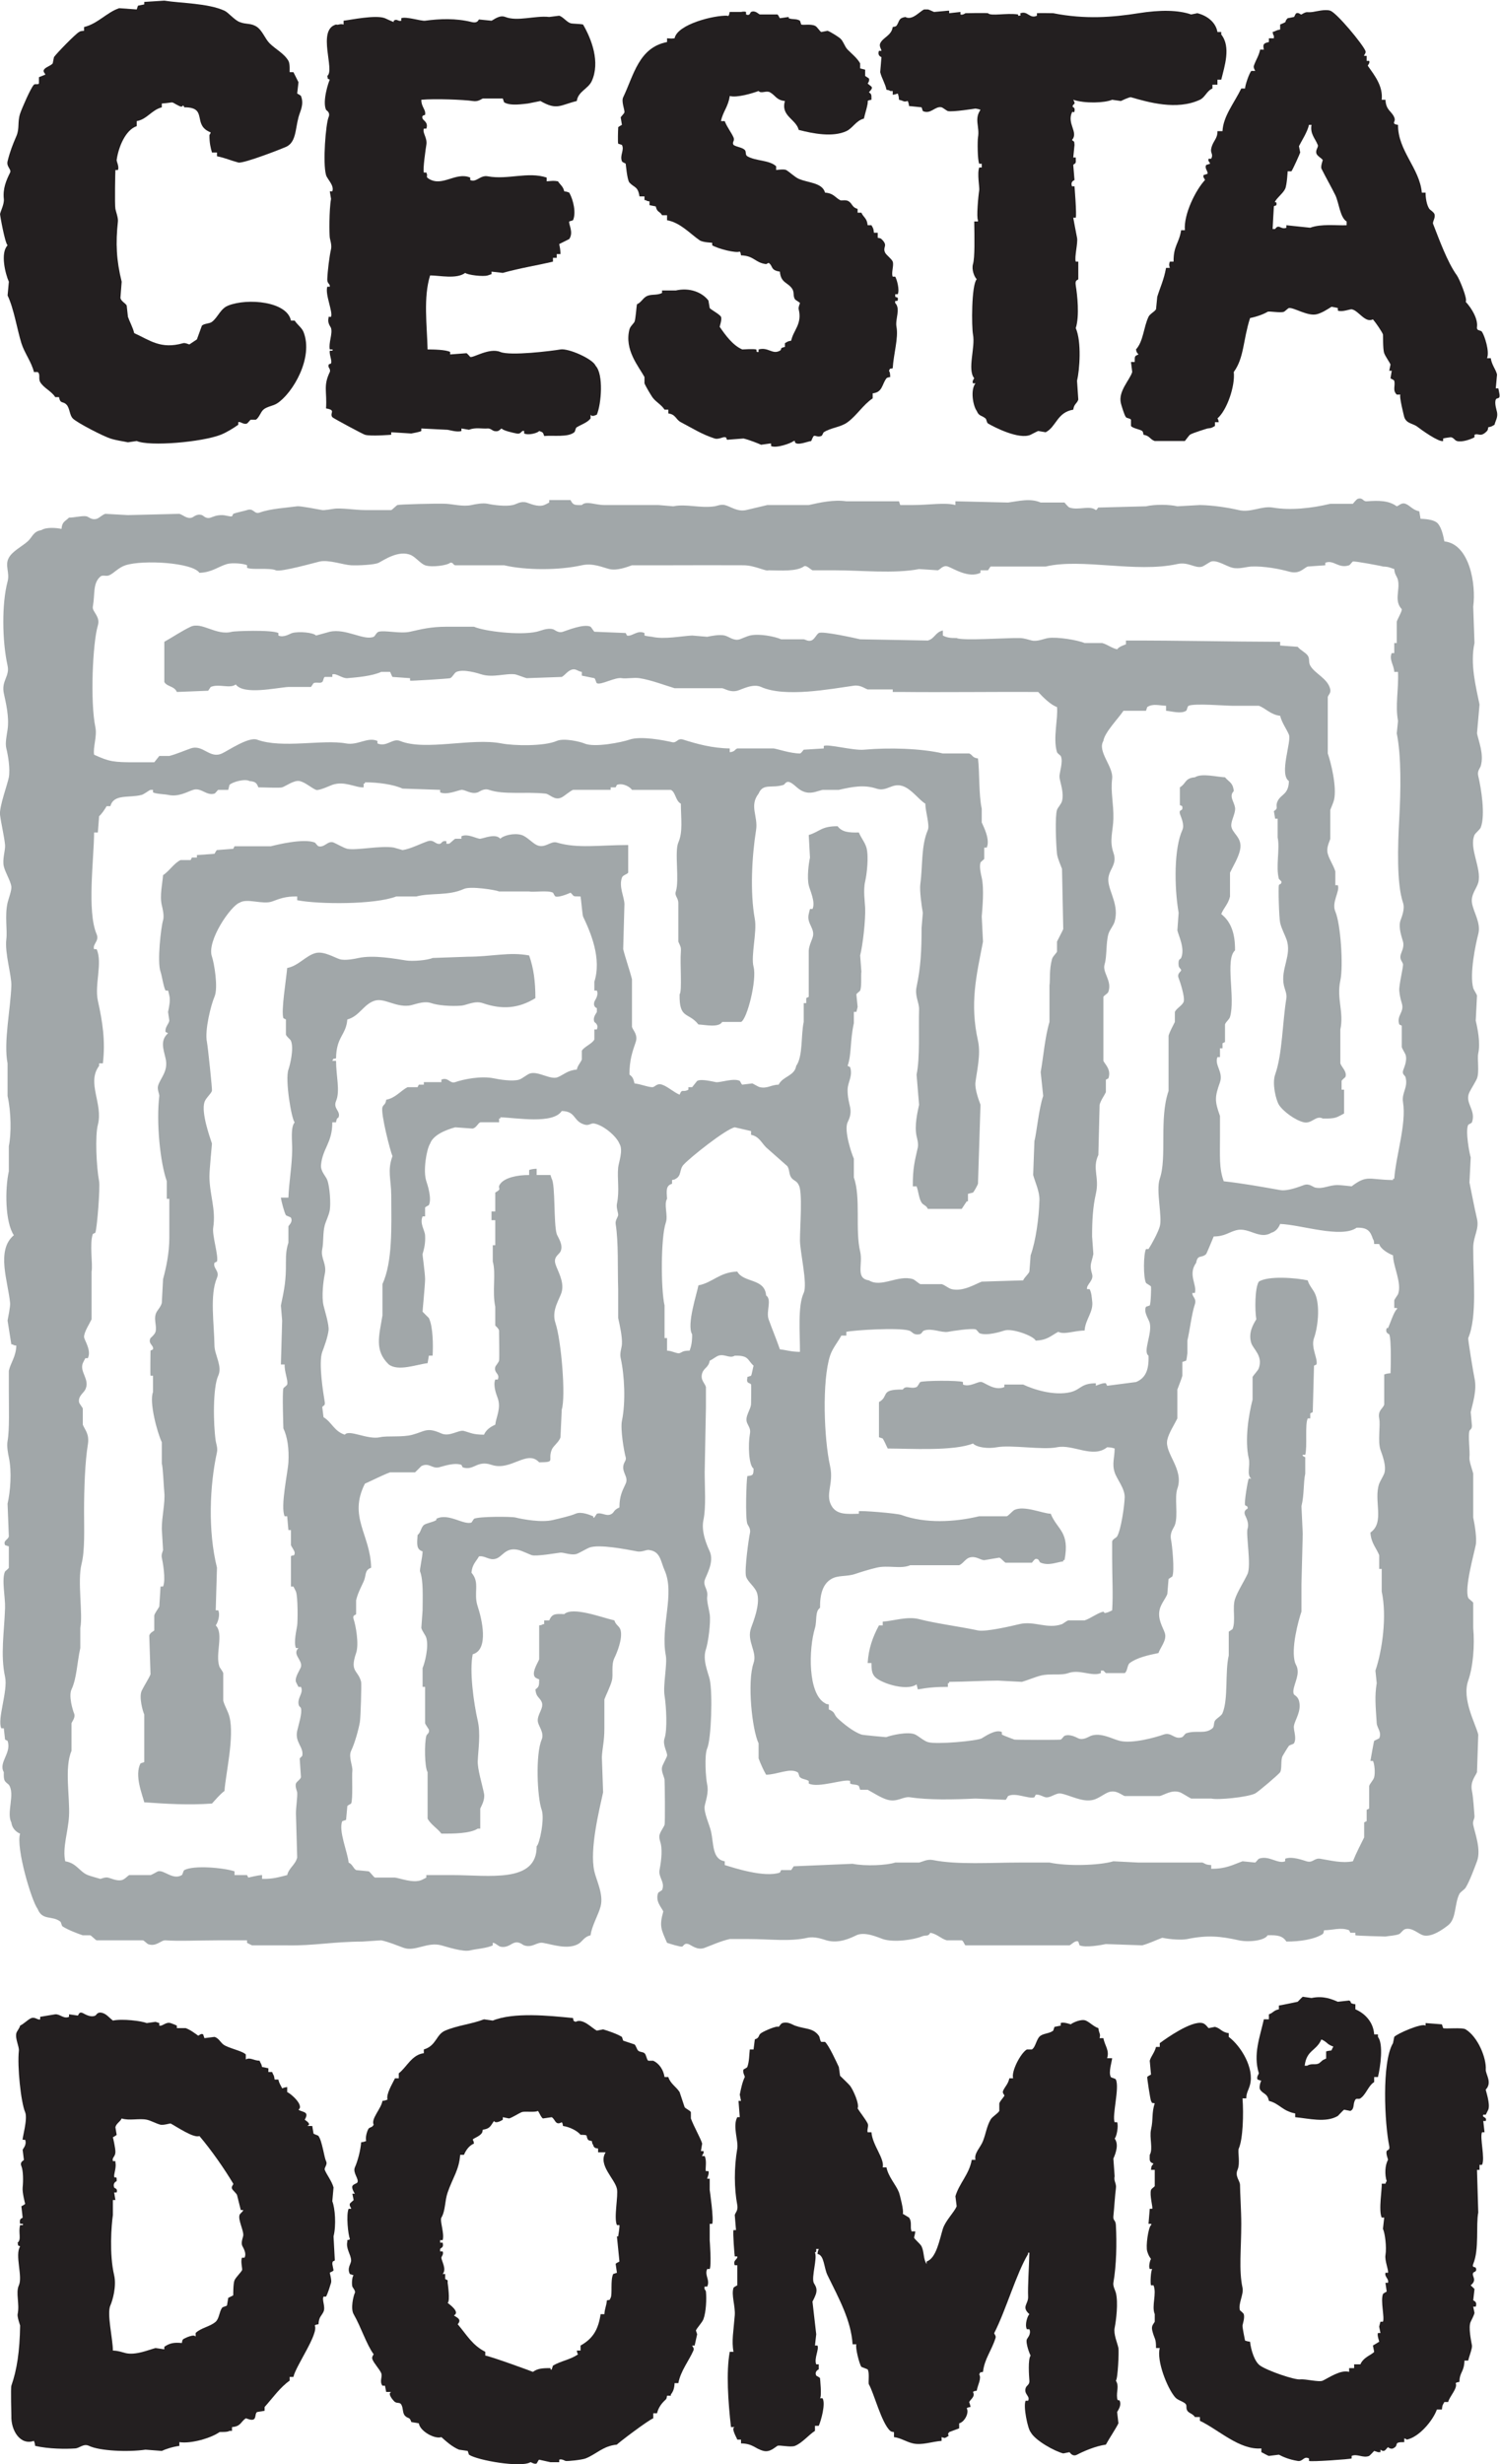
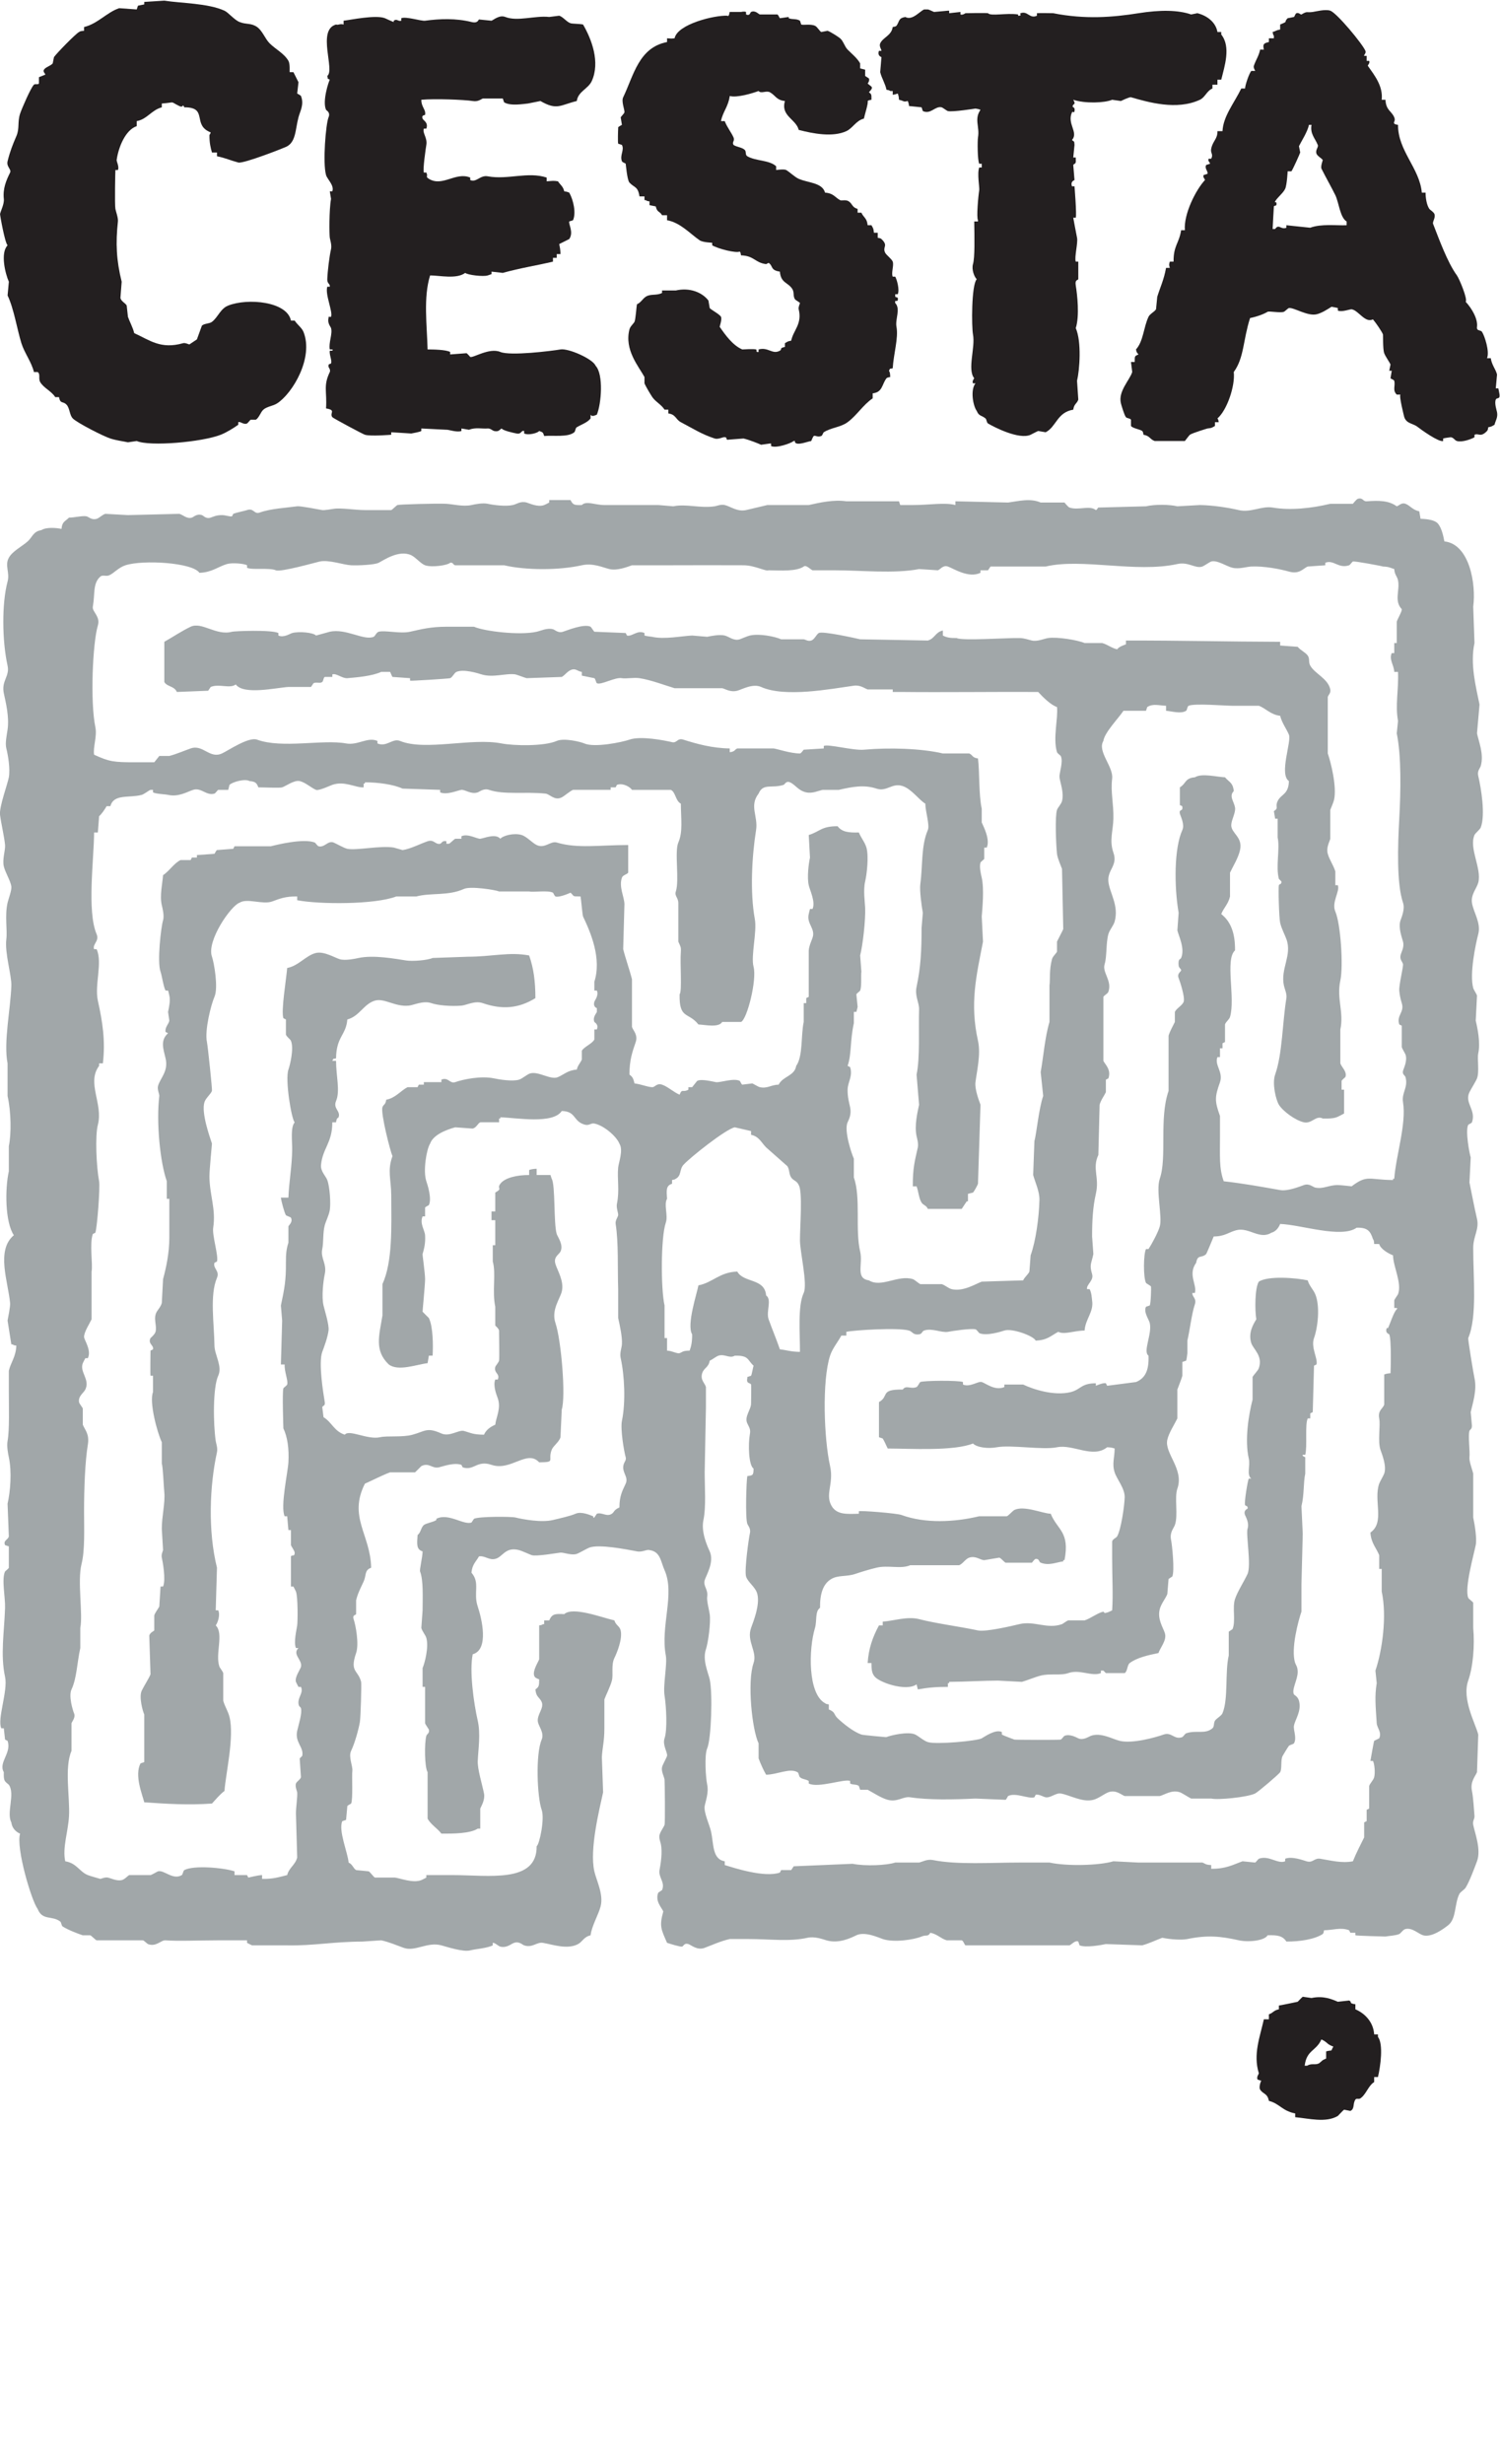
<svg xmlns="http://www.w3.org/2000/svg" xmlns:ns1="http://sodipodi.sourceforge.net/DTD/sodipodi-0.dtd" xmlns:ns2="http://www.inkscape.org/namespaces/inkscape" version="1.1" id="svg2" width="230.213" height="377.953" viewBox="0 0 230.213 377.953" ns1:docname="01-logo-cesta-domu_plnobarevna-verze_203x309.svg" ns2:version="1.2.2 (732a01da63, 2022-12-09)">
  <defs id="defs6">
    <clipPath clipPathUnits="userSpaceOnUse" id="clipPath16">
      <path d="M 0,308.575 H 203.347 V 0 H 0 Z" id="path14" />
    </clipPath>
  </defs>
  <ns1:namedview id="namedview4" pagecolor="#ffffff" bordercolor="#000000" borderopacity="0.25" ns2:showpageshadow="2" ns2:pageopacity="0.0" ns2:pagecheckerboard="0" ns2:deskcolor="#d1d1d1" showgrid="false" ns2:zoom="1.5072495" ns2:cx="-38.812421" ns2:cy="279.9802" ns2:window-width="1838" ns2:window-height="1057" ns2:window-x="74" ns2:window-y="-8" ns2:window-maximized="1" ns2:current-layer="g12" />
  <g id="g8" ns2:groupmode="layer" ns2:label="01-logo-cesta-domu_plnobarevna-verze_203x309" transform="matrix(1.333,0,0,-1.333,-23.21,394.133)">
    <g id="g10">
      <g id="g12" clip-path="url(#clipPath16)">
        <g id="g18" transform="translate(42.393,278.129)">
          <path d="m 0,0 h -0.577 c -0.169,0.573 -0.296,1.121 -0.29,2.021 0.115,0.148 0.053,0.04 0.144,0.289 -2.193,0.861 -0.24,2.897 -3.031,2.886 -0.281,0.526 -0.041,-0.111 -0.578,0.148 -1.224,0.587 -0.281,0.422 -2.02,0.288 V 5.196 C -7.536,4.886 -8.066,3.805 -9.24,3.61 V 3.03 c -1.305,-0.439 -2.103,-2.428 -2.31,-3.895 -0.023,-0.173 0.321,-0.771 0.146,-1.153 h -0.29 c -0.013,-0.04 -0.094,-3.982 0,-4.476 0.063,-0.328 0.335,-1.03 0.29,-1.445 -0.274,-2.49 -0.182,-4.468 0.432,-6.93 -0.048,-0.623 -0.095,-1.25 -0.144,-1.877 0.096,-0.403 0.579,-0.58 0.723,-0.865 0.047,-0.432 0.095,-0.865 0.142,-1.297 0.195,-0.57 0.562,-1.204 0.723,-1.878 1.769,-0.796 3.032,-1.895 5.63,-1.156 0.25,0.072 0.694,-0.162 0.721,-0.144 l 0.866,0.58 c 0.193,0.526 0.384,1.056 0.577,1.585 0.297,0.263 0.85,0.202 1.157,0.433 0.699,0.53 0.964,1.52 1.876,1.877 2.239,0.883 6.779,0.472 7.218,-1.733 h 0.432 c 0.28,-0.454 0.818,-0.818 1.011,-1.298 1.192,-2.983 -1.264,-7.081 -3.032,-8.226 -0.477,-0.31 -1.164,-0.35 -1.588,-0.725 -0.31,-0.273 -0.501,-0.951 -0.866,-1.153 H 3.896 c -0.107,-0.047 -0.356,-0.403 -0.433,-0.436 -0.426,-0.17 -0.746,0.263 -1.01,0.148 v -0.292 c -0.553,-0.397 -1.399,-0.911 -2.021,-1.153 -2.173,-0.85 -8.178,-1.37 -9.672,-0.72 -0.337,-0.051 -0.674,-0.098 -1.011,-0.149 -0.606,0.13 -1.322,0.213 -2.02,0.437 -0.803,0.252 -3.823,1.798 -4.329,2.309 -0.386,0.389 -0.341,1.193 -0.723,1.586 -0.438,0.454 -0.7,0.029 -0.866,0.868 h -0.433 c -0.432,0.696 -1.331,1.039 -1.733,1.734 -0.232,0.399 0.058,0.904 -0.289,1.153 h -0.432 c -0.263,1.128 -1.097,2.201 -1.443,3.319 -0.486,1.567 -0.872,4.003 -1.589,5.488 0.048,0.526 0.097,1.056 0.146,1.585 -0.392,0.862 -1.015,3.287 -0.146,4.188 -0.309,0.274 -0.887,3.502 -0.867,3.611 0.077,0.36 0.499,1.149 0.434,1.729 -0.128,1.175 0.264,2.109 0.723,3.031 0.184,0.374 -0.447,0.652 -0.29,1.301 0.261,1.081 0.598,1.939 1.01,2.886 0.393,0.905 0.107,1.604 0.433,2.599 0.175,0.529 1.224,2.972 1.589,3.322 0.152,0.144 0.458,-0.043 0.577,0.144 v 0.721 c 0.241,0.093 0.481,0.19 0.722,0.288 0.065,0.101 -0.306,0.31 -0.144,0.576 0.178,0.296 0.8,0.451 1.009,0.725 0.049,0.238 0.098,0.479 0.146,0.721 0.261,0.396 2.508,2.706 2.887,2.886 0.17,0.116 0.243,0.112 0.578,0.144 v 0.433 c 1.56,0.367 2.636,1.701 4.041,2.166 0.672,-0.047 1.348,-0.098 2.02,-0.145 0.049,0.145 0.097,0.289 0.144,0.433 0.241,0.05 0.481,0.097 0.722,0.144 v 0.288 c 0.772,0.051 1.541,0.097 2.31,0.148 1.928,-0.306 5.022,-0.288 6.928,-1.157 0.445,-0.202 1.113,-1.048 1.734,-1.301 0.793,-0.317 1.318,-0.083 2.021,-0.576 0.62,-0.433 0.91,-1.341 1.443,-1.878 C 6.74,11.881 7.74,11.394 8.227,10.54 8.439,10.169 8.344,9.29 8.37,9.239 H 8.805 L 9.383,8.086 C 9.334,7.654 9.286,7.218 9.237,6.785 9.239,6.782 9.643,6.569 9.672,6.497 10.059,5.517 9.568,4.753 9.383,4.043 8.994,2.569 9.116,1.048 7.794,0.58 7.736,0.54 3.059,-1.315 2.453,-1.153 1.527,-0.908 1.01,-0.642 0,-0.433 Z" style="fill:#231f20;fill-opacity:1;fill-rule:nonzero;stroke:none" id="path20" />
        </g>
        <g id="g22" transform="translate(157.583,291.988)">
          <path d="m 0,0 h 0.437 v -0.288 c 1.138,-1.409 0.381,-3.658 0,-5.196 H 0 v -0.577 h -0.576 v -0.436 c -0.663,-0.274 -0.833,-1.013 -1.445,-1.297 -2.681,-1.254 -6.004,-0.263 -7.935,0.288 -0.187,0.05 -1.157,-0.432 -1.157,-0.432 -0.339,0.046 -0.674,0.097 -1.013,0.144 -0.843,-0.371 -3.142,-0.451 -4.476,0 0.051,-0.098 0.101,-0.195 0.145,-0.288 0.021,-0.3 -0.065,-0.166 -0.145,-0.289 -0.266,-0.421 0.26,-0.112 0.145,-0.724 -0.058,-0.318 -0.202,0.036 -0.288,-0.144 -0.613,-1.301 0.777,-2.314 0,-3.175 0.209,-0.256 0.266,-0.025 0.288,-0.577 -0.044,-0.483 -0.094,-0.962 -0.145,-1.445 h 0.289 v -0.288 c 0.05,-0.526 -0.195,-0.385 -0.289,-0.576 0.051,-0.577 0.101,-1.157 0.145,-1.734 -0.004,-0.014 -0.512,-0.144 -0.288,-0.72 h 0.288 c 0,0 0.267,-3.294 0.144,-3.611 h -0.289 c 0,0 0.375,-2.036 0.437,-2.31 0.126,-0.576 -0.328,-2.241 -0.148,-2.742 h 0.292 v -2.022 c -0.069,-0.151 -0.404,-0.021 -0.292,-0.721 0.172,-1.048 0.454,-3.499 0,-4.908 0.695,-1.589 0.439,-4.84 0.148,-6.061 0.047,-0.724 0.097,-1.445 0.144,-2.165 -0.148,-0.469 -0.487,-0.473 -0.581,-1.158 -1.87,-0.305 -1.946,-1.97 -3.174,-2.597 -0.284,0.047 -0.576,0.096 -0.865,0.143 -0.054,-0.01 -0.869,-0.431 -0.869,-0.431 -1.311,-0.603 -4.216,0.879 -4.907,1.297 -0.166,0.104 -0.152,0.468 -0.289,0.58 -0.482,0.396 -0.738,0.226 -1.009,0.865 -0.439,0.608 -0.746,2.431 -0.144,3.174 h -0.288 c -0.12,0.223 0.079,0.501 0.144,0.581 -0.829,1.041 0.151,3.524 -0.144,5.051 -0.159,0.83 -0.195,5.666 0.432,6.35 -0.273,0.245 -0.612,1.107 -0.432,1.733 0.223,0.768 0.172,3.009 0.144,4.908 h 0.433 v 0.144 c -0.196,0.307 0.032,2.782 0.143,3.467 0.047,0.277 -0.259,1.924 0,2.598 h 0.288 v 0.144 0.289 h -0.288 c -0.209,0.429 -0.209,2.666 -0.143,3.03 0.219,1.229 -0.473,2.083 0.288,3.175 -0.217,0.079 -0.245,0.097 -0.577,0.144 0,0 -2.688,-0.425 -3.178,-0.288 -0.151,0.043 -0.599,0.407 -0.721,0.432 -0.753,0.18 -1.239,-0.854 -2.162,-0.432 -0.051,0.144 -0.098,0.288 -0.144,0.432 l -1.445,0.148 c -0.04,0.335 -0.065,0.357 -0.144,0.577 -0.541,-0.138 -0.422,0.014 -1.013,0.144 -0.021,0.375 -0.061,0.49 -0.144,0.72 -0.216,-0.075 -0.242,-0.097 -0.577,-0.144 v 0.432 h -0.288 c -0.155,0.109 -0.136,0.087 -0.432,0.145 -0.137,0.706 -0.555,1.326 -0.721,2.021 0.047,0.577 0.094,1.157 0.144,1.734 -0.007,0.014 -0.498,0.13 -0.289,0.721 h 0.289 c 0.014,0.147 -0.302,0.529 -0.144,0.864 0.331,0.703 1.294,0.88 1.441,1.878 0.303,0.054 0.282,0.036 0.433,0.144 0.382,0.544 0.187,0.858 1.013,1.012 0.799,-0.443 1.625,0.617 2.165,0.865 h 0.432 c 0.13,-0.003 0.627,-0.266 0.721,-0.288 0.53,0.047 1.06,0.097 1.586,0.144 h 0.147 V 2.166 c 0.433,0.046 0.866,0.097 1.301,0.144 V 2.022 c 0.252,-0.104 0.555,0.14 0.577,0.144 0.018,0.003 2.364,0.046 2.595,0 0.331,-0.372 2.125,0.058 3.466,-0.144 V 1.877 h 0.144 c 0.321,0.041 -0.021,0.231 0.144,0.289 0.829,0.302 1.023,-0.678 1.878,-0.289 v 0.289 c 0.061,0.025 1.819,0.011 1.878,0 3.689,-0.732 6.886,-0.465 9.815,0 2.508,0.4 4.57,0.375 6.062,-0.144 0.237,0.047 0.482,0.097 0.72,0.144 C -1.243,1.903 -0.198,1.164 0,0" style="fill:#231f20;fill-opacity:1;fill-rule:nonzero;stroke:none" id="path24" />
        </g>
        <g id="g26" transform="translate(117.746,284.194)">
          <path d="m 0,0 c -0.303,-0.054 -0.281,-0.036 -0.437,-0.144 0.105,-0.209 -0.327,-1.528 -0.432,-2.022 -0.918,-0.234 -1.279,-1.103 -2.022,-1.445 -1.57,-0.724 -3.823,-0.288 -5.484,0.144 -0.295,1.237 -2.098,1.589 -1.586,3.323 -1.001,0.101 -1.105,0.677 -1.736,1.009 -0.42,0.223 -1.022,-0.202 -1.297,0.144 -0.671,-0.252 -2.467,-0.803 -3.32,-0.576 -0.18,-1.266 -0.793,-1.784 -1.01,-2.887 h 0.432 c 0.225,-0.634 0.764,-1.312 1.011,-1.878 0.18,-0.417 -0.204,-0.507 0,-0.864 0.337,-0.235 1.018,-0.282 1.299,-0.577 0.196,-0.212 0.025,-0.569 0.288,-0.724 0.966,-0.573 2.524,-0.415 3.321,-1.153 v -0.433 c 0,0 0.911,0.137 1.157,0 0.396,-0.23 0.987,-0.811 1.441,-1.012 1.045,-0.468 2.725,-0.425 3.031,-1.59 0.98,-0.068 1.153,-0.551 1.733,-0.864 0.17,-0.094 0.671,0.093 1.009,-0.144 0.44,-0.31 0.36,-0.681 1.009,-0.865 v -0.433 h 0.433 c 0.273,-0.591 0.63,-0.591 0.723,-1.445 H 0 c 0.173,-0.328 0.234,-0.324 0.288,-0.865 h 0.433 v -0.58 c 0.295,-0.054 0.273,-0.032 0.432,-0.144 0.85,-0.818 0.069,-0.872 0.432,-1.585 0.13,-0.256 0.75,-0.71 0.865,-1.013 0.158,-0.418 -0.198,-1.326 0,-1.73 h 0.288 c 0.173,-0.288 0.533,-1.502 0.288,-2.021 H 2.738 v -0.289 c 0.245,-0.151 0.361,0.022 0.288,-0.436 -0.186,-0.144 -0.352,0.116 -0.288,-0.288 0.649,-0.692 -0.025,-1.831 0.145,-2.742 0.241,-1.283 -0.335,-3.1 -0.433,-4.765 -0.469,-0.118 -0.22,0.073 -0.432,-0.288 0.125,-0.187 0.129,-0.356 0.144,-0.72 -0.299,-0.054 -0.277,-0.036 -0.433,-0.144 -0.533,-0.703 -0.439,-1.611 -1.586,-1.733 v -0.577 c -1.102,-0.736 -1.823,-1.964 -2.889,-2.743 -0.818,-0.601 -1.874,-0.601 -2.742,-1.156 -0.076,-0.047 -0.156,-0.386 -0.288,-0.432 -0.458,-0.17 -0.693,0.108 -0.87,0 -0.115,-0.141 -0.209,-0.397 -0.288,-0.577 -0.503,-0.076 -1.614,-0.558 -1.874,-0.148 v 0.148 h -0.143 c -0.324,-0.27 -2.004,-0.861 -2.602,-0.581 v 0.292 h -0.144 c -0.335,-0.05 -0.672,-0.096 -1.009,-0.143 -0.307,0.143 -1.356,0.565 -2.021,0.72 -0.625,-0.046 -1.252,-0.097 -1.877,-0.144 -0.167,0.072 0.056,0.35 -0.432,0.288 -0.124,-0.018 -0.655,-0.259 -1.011,-0.144 -1.482,0.48 -2.456,1.121 -3.897,1.877 -0.611,0.322 -0.564,0.887 -1.443,1.009 v 0.433 h -0.434 c -0.359,0.555 -0.898,0.825 -1.3,1.301 -0.223,0.263 -0.904,1.441 -1.01,1.729 v 0.725 c -0.69,1.254 -2.332,3.128 -1.732,5.485 0.087,0.338 0.479,0.67 0.579,0.864 0.133,0.267 0.228,1.784 0.288,2.022 0.461,0.205 0.641,0.627 1.011,0.868 0.567,0.371 1.217,0.098 1.876,0.433 v 0.288 h 1.586 c 1.604,0.371 3.041,-0.223 3.753,-1.157 0.049,-0.288 0.098,-0.576 0.147,-0.864 0.122,-0.184 1.145,-0.707 1.299,-1.01 0.145,-0.295 -0.168,-1.124 -0.147,-1.156 0.639,-0.923 1.498,-2.13 2.599,-2.599 0,0 1.317,0.087 1.589,0 0.138,-0.042 -0.113,-0.36 0.289,-0.288 v 0.288 c 1.139,0.307 1.57,-0.626 2.453,-0.143 0.296,0.162 -0.129,0.288 0.58,0.432 v 0.432 c 0.3,0.162 0.26,0.209 0.721,0.288 0.249,1.215 1.279,1.9 0.865,3.612 -0.062,0.248 0.158,0.695 0.145,0.72 -0.058,0.097 -0.516,0.339 -0.578,0.436 -0.237,0.368 -0.064,0.775 -0.288,1.153 -0.482,0.804 -1.343,0.674 -1.445,2.022 -1.139,0.172 -0.753,0.656 -1.299,1.009 -0.096,-0.047 -0.192,-0.097 -0.288,-0.144 -1.294,0.165 -1.366,0.962 -2.889,1.009 -0.051,0.302 -0.034,0.281 -0.143,0.436 -0.44,-0.209 -2.503,0.321 -3.175,0.72 v 0.289 c -0.042,0.021 -1.076,0.036 -1.443,0.288 -1.112,0.76 -2.213,2.032 -3.755,2.31 v 0.576 h -0.576 c -0.286,0.505 -0.569,0.292 -0.723,1.013 -0.24,0.047 -0.48,0.094 -0.721,0.144 v 0.433 c -0.299,0.053 -0.277,0.036 -0.432,0.144 h -0.146 v 0.432 h -0.577 c -0.184,1.179 -0.582,0.973 -1.155,1.589 -0.268,0.289 -0.42,2.148 -0.432,2.166 -0.058,0.083 -0.379,0.148 -0.435,0.288 -0.274,0.696 0.316,1.294 0,1.878 -0.142,0.047 -0.288,0.093 -0.432,0.144 -0.051,0.126 -0.018,1.585 0,1.73 v 0.147 c 0.027,0.087 0.427,0.271 0.432,0.289 -0.046,0.288 -0.095,0.576 -0.142,0.865 0.021,0.068 0.409,0.443 0.433,0.576 0.044,0.27 -0.382,1.243 -0.145,1.733 1.211,2.512 1.784,5.719 5.051,6.354 v 0.432 c 0.567,-0.029 0.382,-0.054 0.867,0 0.324,1.618 4.551,2.663 6.062,2.598 0.237,-0.173 0.246,0.407 0.29,0.433 h 1.297 c 0.032,-0.004 0.322,0.097 0.579,0 V 9.816 c 0.474,-0.202 0.463,0.234 0.577,0.289 0.479,0.223 0.827,-0.231 1.01,-0.289 h 2.022 c 0.097,-0.036 0.253,-0.414 0.288,-0.432 0.336,0.047 0.674,0.094 1.013,0.144 V 9.384 c 0.404,-0.177 0.88,-0.022 1.298,-0.288 0.046,-0.148 0.093,-0.289 0.143,-0.437 0.238,-0.1 1.074,0.091 1.586,-0.144 0.273,-0.122 0.516,-0.609 0.725,-0.721 0.241,0.051 0.478,0.098 0.72,0.144 0.303,-0.097 1.15,-0.626 1.445,-0.864 0.375,-0.31 0.519,-0.948 0.865,-1.301 C -2.267,5.287 -1.644,4.8 -1.301,4.187 V 3.607 C -1.11,3.561 -0.916,3.514 -0.725,3.463 V 2.742 C -0.58,2.645 -0.437,2.551 -0.292,2.454 -0.195,2.238 -0.36,1.935 -0.437,1.877 -0.058,1.478 0.371,1.539 -0.292,0.865 0.043,0.62 -0.004,0.584 0,0" style="fill:#231f20;fill-opacity:1;fill-rule:nonzero;stroke:none" id="path28" />
        </g>
        <g id="g30" transform="translate(83.82,284.05)">
          <path d="M 0,0 C -1.924,-0.468 -2.267,-1.106 -4.185,0 -4.667,-0.097 -5.147,-0.195 -5.629,-0.289 -6.066,-0.321 -7.661,-0.613 -8.371,-0.144 -8.42,0 -8.469,0.144 -8.518,0.288 h -2.307 C -11.06,0.195 -11.354,-0.101 -11.981,0 c -0.992,0.155 -4.386,0.288 -5.917,0.144 0.001,-0.883 0.546,-1.103 0.431,-1.733 -0.009,-0.054 -0.454,-0.007 -0.288,-0.433 0.094,-0.241 0.691,-0.436 0.433,-1.156 h -0.288 c -0.185,-0.516 0.43,-1.052 0.288,-1.874 -0.072,-0.429 -0.42,-2.811 -0.288,-3.178 h 0.288 c 0.241,-0.501 -0.162,-0.433 0.29,-0.721 1.573,-0.966 3.083,0.839 4.764,0.144 v -0.288 c 0.717,-0.31 1.142,0.594 2.02,0.432 2.308,-0.425 4.61,0.569 6.783,-0.144 V -9.24 c 0.652,0.044 0.753,0.094 1.299,0 0.281,-0.428 0.582,-0.562 0.723,-1.153 0.337,-0.043 0.356,-0.068 0.576,-0.148 0.487,-0.875 0.803,-2.342 0.434,-3.174 -0.143,-0.047 -0.288,-0.098 -0.434,-0.144 -0.11,-0.292 0.534,-1.236 0,-2.022 -0.383,-0.191 -0.769,-0.386 -1.154,-0.577 0.074,-0.374 0.132,-0.637 0.145,-1.153 h -0.433 v -0.435 h -0.433 v -0.433 c -1.856,-0.447 -3.755,-0.728 -5.776,-1.297 -0.431,0.046 -0.866,0.093 -1.298,0.144 v -0.288 c -0.016,-0.011 -0.432,-0.148 -0.432,-0.148 -0.518,-0.166 -2.311,0.046 -2.599,0.292 -0.991,-0.753 -2.991,-0.288 -4.041,-0.292 -0.795,-2.537 -0.355,-5.744 -0.29,-8.516 0.664,0 2.077,-0.021 2.598,-0.288 v -0.288 c 0.627,0.047 1.252,0.097 1.878,0.144 0.09,-0.022 0.434,-0.432 0.434,-0.432 0.34,-0.134 2.196,1.099 3.462,0.576 1.163,-0.479 5.914,0.116 6.93,0.288 0.919,0.156 3.744,-1.098 4.042,-1.876 0.932,-0.988 0.666,-4.39 0.144,-5.629 -0.188,-0.066 -0.555,-0.288 -0.721,0 v -0.433 C 1.227,-36.998 0.544,-37.21 0,-37.535 c -0.171,-0.1 -0.149,-0.458 -0.288,-0.576 -0.708,-0.602 -2.382,-0.339 -3.465,-0.432 -0.149,0.443 -0.14,0.421 -0.577,0.576 -0.135,-0.209 -1.18,-0.534 -1.732,-0.288 v 0.288 c -0.365,0.104 -0.288,-0.404 -0.866,-0.288 -0.347,0.068 -1.519,0.313 -1.733,0.577 -0.241,-0.145 -0.316,-0.415 -0.865,-0.289 -0.177,0.044 -0.423,0.313 -0.722,0.289 -0.684,-0.055 -1.375,0.154 -2.166,-0.145 -0.288,0.047 -0.577,0.098 -0.867,0.145 v -0.289 c -0.553,-0.191 -1.508,0.18 -1.732,0.144 -0.962,0.047 -1.923,0.098 -2.885,0.145 v -0.289 c -0.208,-0.126 -0.965,-0.245 -1.156,-0.288 -0.769,0.046 -1.541,0.097 -2.309,0.144 v -0.288 c 0,0 -2.361,-0.202 -3.032,0 -0.232,0.068 -3.675,1.909 -3.752,2.022 -0.357,0.5 0.501,0.795 -0.723,1.008 0.126,1.986 -0.342,2.57 0.433,4.188 0.119,0.245 -0.143,0.561 -0.145,0.576 -0.061,0.497 0.204,0.256 0.289,0.433 0.139,0.288 -0.232,1.034 -0.144,1.445 h 0.29 c 0.215,0.205 -0.282,0.133 -0.29,0.143 -0.159,0.753 0.34,1.806 0.144,2.455 -0.055,0.18 -0.438,0.562 -0.289,1.156 v 0.144 h 0.289 c 0.234,0.577 -0.707,2.57 -0.433,3.463 h 0.289 c 0.057,0.361 -0.309,0.31 -0.289,0.865 0.037,0.98 0.244,2.642 0.433,3.467 0.103,0.447 -0.11,1.081 -0.144,1.297 -0.06,0.382 -0.09,3.2 0.144,4.476 -0.047,0.288 -0.096,0.576 -0.144,0.868 h 0.29 c 0.257,0.674 -0.593,1.409 -0.723,1.874 -0.397,1.406 -0.025,5.895 0.288,6.642 0.247,0.587 -0.256,0.796 -0.288,0.864 -0.452,1.01 0.321,3.298 0.433,3.467 -0.366,0.209 -0.163,-0.033 -0.289,0.432 0.911,0.667 -1.225,5.305 1.011,5.917 0.279,-0.104 0.393,0.123 0.866,0 V 9.24 c 0.817,0.097 3.712,0.706 4.763,0.288 0,0 0.958,-0.444 1.011,-0.436 V 9.24 c 0.371,0.28 0.497,-0.116 0.866,0 v 0.288 c 0.533,0.234 2.311,-0.35 2.742,-0.288 1.665,0.226 3.556,0.299 5.341,-0.148 0.751,-0.184 0.784,0.256 0.866,0.292 0.482,-0.051 0.963,-0.097 1.444,-0.144 0.277,0.118 0.916,0.695 1.589,0.432 1.411,-0.555 3.415,0.184 5.052,0 0.384,0.047 0.77,0.094 1.154,0.144 0.435,-0.126 0.868,-0.732 1.3,-0.865 C -0.486,8.875 0.202,8.904 0.723,8.803 1.717,7.092 2.706,4.483 1.732,2.31 1.322,1.395 0.156,1.117 0,0" style="fill:#231f20;fill-opacity:1;fill-rule:nonzero;stroke:none" id="path32" />
        </g>
        <g id="g34" transform="translate(176.494,284.194)">
          <path d="m 0,0 h 0.433 c 0.068,-1.243 0.695,-1.272 1.012,-2.021 0.181,-0.433 -0.129,-0.523 0,-0.721 0.152,-0.112 0.137,-0.087 0.433,-0.144 -0.011,-2.999 2.482,-4.966 2.742,-7.799 h 0.433 c -0.008,-0.619 0.133,-1.434 0.432,-1.873 0.072,-0.105 0.49,-0.35 0.581,-0.577 0.168,-0.454 -0.254,-0.89 -0.145,-1.157 0.62,-1.567 1.614,-4.374 2.739,-5.92 0.274,-0.375 1.265,-2.753 1.009,-3.031 0.724,-0.782 1.42,-1.986 1.304,-2.886 -0.072,-0.516 0.411,-0.328 0.577,-0.577 0.292,-0.439 0.9,-2.263 0.576,-3.03 h 0.433 c 0.108,-0.779 0.576,-1.273 0.72,-1.878 -0.047,-0.53 -0.093,-1.06 -0.144,-1.589 h 0.289 c 0.028,-0.054 0.143,-0.721 0.143,-0.721 0.058,-0.595 -0.309,-0.292 -0.432,-0.576 -0.18,-0.418 0.108,-1.243 0.144,-1.445 0.116,-0.627 -0.183,-0.973 -0.288,-1.446 -0.302,-0.158 -0.262,-0.205 -0.72,-0.288 -0.054,-0.299 -0.037,-0.277 -0.145,-0.432 -0.749,-0.782 -0.951,-0.22 -1.441,-0.432 v -0.289 c -0.386,-0.227 -1.427,-0.602 -2.025,-0.432 -0.267,0.076 -0.389,0.421 -0.721,0.432 0,0 -0.743,-0.086 -0.865,-0.144 v -0.288 c -0.501,-0.159 -2.569,1.329 -2.89,1.585 -0.577,0.476 -1.297,0.365 -1.585,1.158 0,0 -0.642,2.5 -0.433,2.597 H 1.733 c -0.518,0.512 -0.136,1.006 -0.288,1.589 -0.032,0.116 -0.407,0.238 -0.432,0.289 0.044,0.288 0.094,0.576 0.144,0.864 H 0.869 c 0.043,0.243 0.094,0.484 0.144,0.721 -0.108,0.264 -0.606,0.963 -0.724,1.301 -0.177,0.505 -0.112,2.087 -0.144,2.166 -0.17,0.4 -0.832,1.355 -1.157,1.729 -0.908,-0.464 -1.654,1.035 -2.451,1.158 -0.173,0.024 -1.135,-0.357 -1.589,-0.145 v 0.289 c -0.075,0.032 -0.724,0.144 -0.724,0.144 -0.457,-0.282 -1.12,-0.728 -1.73,-0.865 -1.049,-0.238 -2.605,0.803 -3.178,0.721 -0.093,-0.015 -0.476,-0.4 -0.577,-0.433 -0.446,-0.155 -1.701,0.105 -1.874,0 -0.446,-0.267 -1.156,-0.537 -2.021,-0.721 -0.819,-2.555 -0.674,-4.562 -1.877,-6.208 0.179,-1.593 -0.776,-4.39 -1.878,-5.341 0.112,-0.155 0.09,-0.137 0.147,-0.433 h -0.435 v -0.432 c -0.328,-0.18 -0.324,-0.238 -0.865,-0.291 0,0 -1.665,-0.494 -2.022,-0.721 -0.043,-0.025 -0.576,-0.721 -0.576,-0.721 h -3.467 c -0.548,0.176 -0.558,0.602 -1.297,0.721 -0.054,0.299 -0.036,0.277 -0.144,0.432 -0.303,0.213 -1.081,0.296 -1.297,0.58 v 0.72 c -0.098,0.174 -0.469,0.152 -0.581,0.29 -0.191,0.23 -0.523,1.373 -0.576,1.588 -0.35,1.376 1.019,2.685 1.3,3.608 -0.049,0.386 -0.1,0.77 -0.143,1.156 h 0.431 c 0.008,0.649 -0.046,0.667 0.433,0.865 -0.194,0.274 -0.187,0.126 -0.288,0.576 0.857,0.945 0.861,2.509 1.441,3.755 0.163,0.343 0.678,0.566 0.866,0.866 0.05,0.479 0.096,0.962 0.143,1.444 0.357,1.143 0.761,1.939 1.013,3.319 h 0.433 c -0.101,0.357 -0.105,0.364 0,0.721 h 0.432 c -0.021,1.856 0.641,2.101 0.868,3.611 h 0.433 c -0.151,1.845 1.246,4.63 2.31,5.773 0.057,0.061 -0.293,0.331 -0.148,0.576 0.148,0.051 0.288,0.098 0.436,0.144 0.112,0.274 -0.364,0.606 -0.148,1.013 0.148,0.047 0.292,0.097 0.437,0.144 0.06,0.123 -0.292,0.285 -0.145,0.577 h 0.288 c 0.282,0.526 -0.108,0.634 0,1.153 0.198,0.937 0.736,1.099 0.721,2.021 h 0.58 c 0.087,1.726 1.326,3.2 2.162,4.908 h 0.433 c 0.032,0.473 0.494,1.773 0.72,2.022 h 0.436 c 0.033,0.036 -0.22,0.346 -0.144,0.577 0.203,0.634 0.599,1.185 0.725,1.877 h 0.432 c -0.116,0.54 -0.112,0.728 0.577,0.869 v 0.432 h 0.576 v 0.288 c -0.107,0.155 -0.086,0.137 -0.144,0.432 0.418,0.123 0.372,0.202 0.865,0.289 v 0.576 c 1.045,0.429 0.335,0.195 0.865,0.725 0.241,0.047 0.482,0.094 0.724,0.144 0.083,0.054 0.151,0.378 0.289,0.432 0.277,0.108 0.482,-0.201 0.576,-0.144 0.724,0.429 0.551,0.18 1.301,0.289 0.36,0.05 1.441,0.342 2.018,0.144 0.764,-0.264 3.732,-3.853 4.043,-4.62 0.111,-0.274 -0.202,-0.486 -0.144,-0.577 h 0.289 V 4.476 h 0.288 C -1.308,4.206 -1.65,3.985 -1.589,3.896 -0.832,2.814 0.17,1.582 0,0 m -8.371,-2.886 c -0.201,-0.865 -0.815,-1.77 -1.156,-2.454 0.047,-0.242 0.097,-0.483 0.144,-0.724 -0.047,-0.181 -0.883,-2.026 -1.012,-2.166 h -0.433 c 0,0 -0.076,-1.564 -0.288,-2.019 -0.228,-0.493 -0.88,-0.969 -1.154,-1.444 -0.101,-0.177 0.123,-0.036 0.144,-0.144 0.094,-0.491 -0.209,-0.267 -0.288,-0.433 0,0 -0.141,-2.389 -0.144,-2.598 h 0.288 c 0.444,0.645 0.634,-0.119 1.297,0.144 v 0.288 c 0.916,-0.097 1.831,-0.191 2.746,-0.288 1.254,0.479 3.078,0.234 4.188,0.288 v 0.433 c -0.764,0.454 -0.894,2.201 -1.301,3.03 -0.436,0.89 -1.142,2.13 -1.59,3.035 -0.132,0.27 0.16,0.991 0.145,1.008 -0.145,0.202 -0.616,0.451 -0.721,0.721 -0.166,0.436 0.256,0.739 0.145,1.013 -0.325,0.793 -0.895,1.264 -0.721,2.31 z" style="fill:#231f20;fill-opacity:1;fill-rule:nonzero;stroke:none" id="path36" />
        </g>
        <g id="g38" transform="translate(180.822,236.843)">
          <path d="m 0,0 c 0.051,-0.288 0.1,-0.576 0.145,-0.865 0.763,-0.018 1.664,-0.129 2.025,-0.576 0.403,-0.523 0.565,-1.254 0.721,-2.022 2.893,-0.307 3.668,-4.923 3.318,-7.506 0.047,-1.398 0.098,-2.793 0.147,-4.187 -0.533,-2.426 0.181,-5.1 0.578,-7.074 -0.102,-1.107 -0.196,-2.212 -0.289,-3.319 0.173,-0.887 0.829,-2.393 0.432,-3.755 -0.079,-0.27 -0.432,-0.555 -0.288,-1.153 0.311,-1.298 0.851,-4.458 0.288,-5.921 -0.094,-0.241 -0.634,-0.659 -0.721,-0.865 -0.663,-1.545 0.859,-3.845 0.433,-5.485 -0.169,-0.637 -0.861,-1.361 -0.725,-2.309 0.16,-1.099 1.064,-2.296 0.725,-3.61 -0.299,-1.143 -1.023,-4.559 -0.58,-6.206 0.054,-0.195 0.382,-0.674 0.436,-0.869 -0.05,-0.962 -0.101,-1.923 -0.148,-2.886 0.198,-0.815 0.559,-2.526 0.292,-3.751 -0.137,-0.623 0.141,-2.144 -0.144,-2.89 -0.144,-0.36 -0.699,-1.24 -0.869,-1.586 -0.608,-1.243 0.793,-2.025 0.288,-3.467 -0.032,-0.097 -0.414,-0.252 -0.431,-0.288 -0.361,-0.706 0.162,-3.394 0.288,-3.751 -0.047,-0.963 -0.098,-1.928 -0.145,-2.887 0.249,-1.217 0.58,-2.961 0.869,-4.187 0.274,-1.192 -0.432,-1.992 -0.436,-3.322 -0.011,-3.352 0.479,-7.957 -0.576,-10.393 -0.047,-0.108 0.601,-4.079 0.723,-4.62 0.307,-1.373 -0.215,-2.904 -0.435,-3.895 0.047,-0.53 0.097,-1.06 0.143,-1.589 -0.024,-0.44 -0.219,-0.378 -0.288,-0.577 -0.176,-0.515 0.077,-2.396 0,-3.031 -0.053,-0.454 0.329,-1.433 0.433,-1.877 v -5.052 c 0.198,-0.919 0.429,-2.465 0.288,-3.178 -0.198,-1.024 -1.315,-4.934 -0.864,-6.062 0.054,-0.14 0.522,-0.435 0.576,-0.576 v -2.891 c 0.18,-1.992 -0.011,-4.467 -0.576,-6.06 -0.754,-2.137 0.839,-4.94 1.156,-6.209 -0.051,-1.441 -0.101,-2.887 -0.144,-4.328 -0.22,-0.523 -0.8,-1.1 -0.581,-2.166 0.141,-0.666 0.243,-2.212 0.292,-2.89 0.023,-0.343 -0.241,-0.53 -0.147,-1.009 0.177,-0.904 0.94,-2.833 0.436,-4.187 -0.295,-0.786 -0.843,-2.277 -1.304,-3.031 -0.138,-0.227 -0.606,-0.5 -0.721,-0.721 -0.591,-1.163 -0.332,-2.85 -1.298,-3.61 -0.504,-0.397 -1.891,-1.438 -2.885,-1.154 -0.509,0.145 -1.237,0.902 -2.023,0.721 -0.295,-0.064 -0.525,-0.49 -0.721,-0.576 -0.414,-0.188 -1.26,-0.22 -1.588,-0.288 -0.018,-0.004 -3.337,0.083 -3.463,0.143 v 0.289 h -0.577 c -0.05,0.097 -0.097,0.191 -0.144,0.288 -0.973,0.374 -1.874,0.007 -2.89,0 -0.051,-0.299 -0.036,-0.277 -0.144,-0.432 -0.951,-0.613 -2.623,-0.876 -4.188,-0.865 -0.432,0.656 -1.009,0.756 -2.162,0.72 -0.342,-0.627 -2.213,-0.825 -3.322,-0.576 -2.083,0.465 -3.589,0.62 -5.917,0.145 -0.703,-0.145 -2.011,-0.034 -2.89,0.143 -0.671,-0.245 -1.571,-0.68 -2.306,-0.868 -1.399,0.051 -2.793,0.097 -4.188,0.144 -0.512,-0.108 -2.324,-0.447 -3.03,-0.144 -0.047,0.144 -0.098,0.288 -0.145,0.436 -0.378,0.176 -0.782,-0.368 -1.012,-0.436 h -4.043 -5.485 -2.45 c -0.134,0.079 -0.217,0.497 -0.433,0.58 h -1.733 c -0.681,0.194 -1.077,0.717 -1.878,0.865 -0.303,-0.505 -0.432,-0.191 -1.009,-0.432 -0.864,-0.365 -3.2,-0.721 -4.475,-0.288 -0.433,0.143 -2.039,0.907 -3.034,0.431 -0.606,-0.292 -2.022,-1.005 -3.459,-0.576 -0.441,0.13 -1.334,0.472 -2.17,0.288 -2.079,-0.465 -4.346,-0.143 -6.784,-0.143 h -2.164 c -1.077,-0.246 -2.038,-0.697 -2.888,-1.013 -0.868,-0.325 -1.53,0.32 -1.875,0.432 -0.484,0.159 -0.572,-0.256 -0.723,-0.289 -0.238,-0.046 -1.411,0.325 -1.733,0.433 -0.689,1.567 -0.907,1.917 -0.433,3.61 -0.177,0.43 -0.978,1.198 -0.576,2.166 0.143,0.098 0.288,0.192 0.432,0.289 0.387,0.912 -0.443,1.47 -0.289,2.31 0.12,0.649 0.363,2.018 0.145,3.03 -0.034,0.159 -0.234,0.631 -0.145,1.009 0.087,0.371 0.509,0.938 0.578,1.157 0.081,0.256 0.026,4.98 0,5.197 -0.042,0.349 -0.399,0.954 -0.289,1.444 0.063,0.281 0.526,1.081 0.577,1.298 0.088,0.371 -0.552,1.247 -0.288,2.021 0.338,0.994 0.2,3.661 0,4.909 -0.192,1.203 0.331,3.625 0.145,4.619 -0.64,3.398 1.078,7.07 -0.145,9.816 -0.446,1.002 -0.471,2.145 -1.732,2.31 -0.294,0.115 -0.806,-0.263 -1.443,-0.144 -1.251,0.234 -4.365,0.851 -5.487,0.433 -0.3,-0.113 -1.113,-0.606 -1.443,-0.721 -0.576,-0.206 -1.526,0.173 -1.876,0.144 -0.354,-0.029 -2.796,-0.469 -3.32,-0.289 -0.276,0.094 -1.117,0.491 -1.444,0.577 -1.608,0.418 -1.876,-0.8 -2.744,-1.009 -0.731,-0.18 -1.176,0.392 -1.876,0.288 -0.369,-0.641 -0.785,-0.933 -0.866,-1.877 1.025,-1.179 0.186,-2.296 0.723,-3.899 0.446,-1.33 1.337,-4.958 -0.578,-5.485 -0.399,-1.917 0.109,-5.603 0.578,-7.65 0.343,-1.506 0.059,-3.29 0,-4.62 -0.042,-0.951 0.508,-2.677 0.72,-3.751 0.137,-0.685 -0.272,-1.384 -0.432,-1.734 v -2.309 h -0.288 c -0.892,-0.577 -2.853,-0.584 -4.186,-0.577 -0.432,0.591 -1.238,1.059 -1.589,1.73 v 5.344 c -0.351,0.569 -0.381,3.337 -0.144,4.183 0.054,0.199 0.4,0.299 0.29,0.725 -0.013,0.043 -0.399,0.584 -0.435,0.721 v 4.187 h -0.288 v 2.162 c 0.231,0.515 0.737,2.393 0.433,3.467 -0.096,0.338 -0.487,0.768 -0.576,1.152 0.047,0.674 0.094,1.348 0.143,2.022 0.004,1.488 0.107,3.441 -0.29,4.476 -0.075,0.202 0.287,1.654 0.29,2.31 -0.755,0.22 -0.638,0.922 -0.576,1.877 0.386,0.296 0.384,0.865 0.721,1.153 0.241,0.209 1.12,0.339 1.443,0.58 v 0.141 c 1.389,0.703 3.115,-0.75 4.041,-0.433 0.098,0.145 0.194,0.292 0.29,0.433 0.612,0.285 4.309,0.26 4.764,0.148 0.878,-0.216 3.016,-0.609 4.33,-0.289 0.681,0.166 1.987,0.448 2.598,0.721 0.677,0.303 1.713,-0.173 2.021,-0.288 0.063,-0.079 -0.041,-0.23 0.145,-0.144 0.095,0.144 0.193,0.288 0.288,0.432 0.588,0.205 1.133,-0.407 1.731,0 0.3,0.202 0.196,0.426 0.867,0.721 0.007,1.377 0.348,1.914 0.723,2.742 0.318,0.71 -0.298,1.157 -0.289,1.878 0.006,0.583 0.406,0.746 0.289,1.156 -0.198,0.682 -0.627,3.251 -0.435,4.184 0.451,2.177 0.296,5.251 -0.142,7.218 -0.133,0.594 0.115,1.178 0.142,1.589 0.058,0.836 -0.243,2.199 -0.432,3.031 v 3.322 c -0.081,2.447 0.057,5.287 -0.288,7.503 -0.064,0.407 0.249,0.761 0.288,1.013 0.032,0.205 -0.238,0.857 -0.144,1.3 0.322,1.514 0.014,2.898 0.144,4.184 0.057,0.569 0.616,1.985 0.144,2.742 -0.368,0.894 -1.863,2.126 -2.886,2.311 -0.514,0.092 -0.589,-0.401 -1.444,0 -0.983,0.461 -0.776,1.412 -2.309,1.444 -1.02,-1.542 -5.188,-0.781 -7.075,-0.721 v -0.143 h -0.143 v -0.437 c -0.352,0.008 -2.166,0 -2.166,0 -0.294,-0.133 -0.418,-0.601 -0.866,-0.72 -0.675,0.046 -1.347,0.097 -2.021,0.144 -1.023,-0.277 -2.544,-0.872 -2.886,-1.878 -0.411,-0.634 -0.837,-3.153 -0.434,-4.327 0.121,-0.353 0.661,-1.993 0.29,-2.746 -0.015,-0.025 -0.401,-0.195 -0.435,-0.289 v -1.009 h -0.288 c -0.358,-0.814 0.254,-1.6 0.288,-2.165 0.06,-0.966 -0.131,-1.618 -0.288,-2.166 -0.025,-0.09 0.288,-2.202 0.288,-2.887 0,-0.688 -0.305,-3.718 -0.288,-3.751 0.009,-0.021 0.723,-0.724 0.723,-0.724 0.49,-1.009 0.499,-3.171 0.432,-4.331 h -0.432 c -0.051,-0.289 -0.098,-0.577 -0.146,-0.866 -1.255,-0.144 -3.383,-0.98 -4.474,-0.144 -1.659,1.597 -1.118,3.266 -0.723,5.629 v 3.611 c 1.177,2.595 1.029,6.497 1.012,10.248 -0.01,1.81 -0.473,2.815 0.143,4.476 -0.235,0.497 -1.383,4.944 -1.155,5.629 0.119,0.356 0.356,0.252 0.433,0.865 1.049,0.183 1.683,1.048 2.456,1.444 h 1.155 c 0.047,0.098 0.095,0.196 0.144,0.289 h 0.577 v 0.288 h 2.021 v 0.288 c 0.794,0.333 0.973,-0.504 1.587,-0.288 0.93,0.325 2.966,0.753 4.476,0.433 0.567,-0.119 2.104,-0.383 2.886,-0.145 0.384,0.12 0.936,0.631 1.299,0.725 0.981,0.245 2.343,-0.797 3.175,-0.433 0.697,0.299 1.13,0.79 2.166,0.865 0.111,0.501 0.438,0.797 0.578,1.153 v 1.013 c 0.265,0.468 1.22,0.822 1.444,1.298 v 1.156 h 0.288 c 0.24,0.588 -0.265,0.807 -0.288,0.865 -0.224,0.551 0.255,0.994 0.288,1.153 v 0.436 c 0,0 -0.459,0.123 -0.288,0.721 0.053,0.191 0.529,0.724 0.288,1.3 h -0.288 v 1.009 c 0.855,2.689 -0.413,5.644 -1.299,7.507 -0.076,0.158 -0.233,2.082 -0.29,2.31 -1.064,0.004 -0.66,0.006 -1.154,0.432 0,0 -1.279,-0.588 -1.733,-0.432 -0.11,0.04 -0.241,0.407 -0.288,0.432 -0.561,0.307 -2.254,0.026 -2.742,0.144 h -3.465 c -0.393,0.177 -3.283,0.635 -4.042,0.289 -1.839,-0.829 -3.767,-0.411 -5.486,-0.865 h -2.308 c -2.467,-0.955 -8.917,-0.915 -11.405,-0.433 v 0.433 c -1.393,0.028 -2.053,-0.278 -2.887,-0.577 -1.096,-0.393 -2.876,0.418 -3.753,-0.144 -0.983,-0.331 -3.818,-4.393 -3.175,-6.209 0.239,-0.678 0.751,-3.567 0.288,-4.62 -0.375,-0.847 -1.149,-3.826 -0.866,-5.196 0.103,-0.494 0.629,-5.496 0.578,-5.628 -0.155,-0.394 -0.726,-0.833 -0.867,-1.301 -0.371,-1.23 0.586,-3.9 0.867,-4.765 0.006,-0.017 -0.292,-3.041 -0.29,-3.751 0.006,-2.14 0.768,-3.78 0.433,-5.921 -0.139,-0.893 0.635,-3.239 0.434,-3.895 -0.097,-0.047 -0.193,-0.097 -0.289,-0.144 -0.196,-0.671 0.637,-0.919 0.289,-1.733 -0.852,-1.989 -0.319,-5.283 -0.289,-7.795 0.013,-1.07 0.938,-2.375 0.433,-3.467 -0.623,-1.344 -0.58,-5.516 -0.288,-7.506 0.039,-0.277 0.25,-0.814 0.144,-1.297 -0.856,-3.874 -1.044,-9.106 0,-13.283 -0.049,-1.636 -0.097,-3.271 -0.144,-4.908 h 0.288 c 0.272,-0.572 -0.105,-1.523 -0.288,-1.73 0.97,-0.955 -0.098,-3.304 0.432,-4.767 0.033,-0.086 0.387,-0.551 0.434,-0.721 v -3.175 c 0.159,-0.629 0.556,-1.207 0.721,-1.877 0.573,-2.306 -0.436,-6.494 -0.578,-8.515 -0.485,-0.342 -1.033,-1.005 -1.442,-1.445 -2.692,-0.195 -5.29,-0.036 -7.796,0.144 -0.227,0.919 -1.148,3.088 -0.432,4.476 0.144,0.046 0.288,0.097 0.432,0.144 v 5.485 c -0.158,0.334 -0.641,2.003 -0.288,2.742 0.259,0.544 0.818,1.391 1.009,1.878 -0.047,1.491 -0.096,2.983 -0.143,4.475 0.103,0.331 0.536,0.504 0.577,0.576 v 1.734 c 0.081,0.288 0.479,0.81 0.578,1.009 0.047,0.771 0.096,1.542 0.144,2.309 h 0.289 c 0.344,0.765 -0.046,2.898 -0.144,3.323 -0.083,0.346 0.118,0.743 0.144,0.865 -0.049,0.818 -0.096,1.636 -0.144,2.454 -0.002,1.445 0.403,2.998 0.288,4.187 -0.078,0.8 -0.148,2.872 -0.288,3.32 v 2.453 c -0.548,1.153 -1.472,4.656 -1.011,5.773 v 1.877 h -0.29 c -0.04,0.091 0,2.887 0,2.887 0.097,0.051 0.192,0.097 0.29,0.148 0.115,0.483 -0.624,0.638 -0.29,1.297 0.005,0.007 0.5,0.425 0.578,0.721 0.194,0.738 -0.307,1.535 0.144,2.313 0.146,0.249 0.47,0.595 0.579,1.009 0.048,0.912 0.095,1.827 0.144,2.742 0.36,1.33 0.721,3.009 0.721,4.764 v 4.476 h -0.289 v 2.022 c -0.764,2.137 -1.234,6.774 -0.865,9.815 0.024,0.192 -0.259,0.736 -0.146,1.154 0.247,0.897 1.224,1.676 0.867,3.175 -0.267,1.128 -0.629,2.061 0.288,2.889 l -0.288,0.145 c -0.09,0.548 0.346,0.868 0.433,1.297 -0.047,0.338 -0.096,0.673 -0.145,1.009 0.069,0.353 0.303,1.308 0.145,1.877 0,0 -0.116,0.53 -0.145,0.58 h -0.288 c -0.238,0.414 -0.427,1.752 -0.577,2.163 -0.412,1.127 0.053,5.157 0.289,5.92 0.16,0.523 -0.072,1.431 -0.144,1.734 -0.265,1.098 0.082,2.54 0.144,3.463 0.695,0.439 1.303,1.42 2.019,1.733 h 1.155 c 0.049,0.097 0.098,0.191 0.145,0.288 h 0.578 v 0.288 c 0.674,0.047 1.347,0.098 2.021,0.145 0.032,0.017 0.196,0.396 0.289,0.432 0.625,0.05 1.25,0.097 1.875,0.144 0.049,0.098 0.096,0.194 0.147,0.292 h 4.185 c 0.745,0.194 3.745,0.926 5.052,0.433 0.068,-0.03 0.328,-0.408 0.433,-0.433 0.706,-0.184 1.068,0.688 1.731,0.433 0.305,-0.12 1.207,-0.649 1.589,-0.725 1.07,-0.212 3.762,0.396 5.341,0.145 0.337,-0.094 0.674,-0.192 1.011,-0.289 0.832,0.097 2.093,0.743 2.886,1.012 0.749,0.253 0.879,-0.414 1.445,-0.288 0.17,0.036 0.225,0.411 0.72,0.288 v -0.288 h 0.288 c 0.109,0.019 0.61,0.526 0.723,0.577 h 0.721 v 0.288 c 0.733,0.35 1.844,-0.331 2.166,-0.288 0.492,0.065 1.765,0.645 2.309,0 0.327,0.371 1.582,0.702 2.454,0.432 0.602,-0.187 1.192,-0.89 1.732,-1.152 0.932,-0.458 1.601,0.5 2.311,0.288 2.395,-0.725 4.965,-0.286 8.228,-0.288 v -3.179 c -0.123,-0.205 -0.612,-0.267 -0.723,-0.576 -0.369,-1.06 0.258,-2.162 0.29,-3.032 -0.048,-1.733 -0.097,-3.465 -0.144,-5.196 0.232,-0.955 0.765,-2.465 1.01,-3.466 v -5.485 c 0.12,-0.393 0.713,-0.904 0.433,-1.733 -0.384,-1.139 -0.723,-2.043 -0.722,-3.751 0.371,-0.26 0.46,-0.491 0.579,-1.013 0.804,-0.101 1.373,-0.386 2.019,-0.433 0.364,-0.024 0.506,0.498 1.155,0.289 0.63,-0.202 1.364,-0.886 2.022,-1.153 0.292,0.757 0.356,0.201 1.011,0.576 v 0.288 h 0.432 l 0.576,0.721 c 0.503,0.27 1.86,-0.101 2.166,-0.144 0.51,-0.068 2.036,0.501 2.743,0.144 0.034,-0.014 0.187,-0.399 0.288,-0.432 0.386,0.047 0.771,0.097 1.155,0.144 0.099,-0.032 0.67,-0.389 0.866,-0.433 0.857,-0.194 1.29,0.275 2.166,0.289 0.468,0.973 1.834,0.98 2.022,2.165 0.793,1.1 0.533,3.579 0.864,5.053 v 2.165 h 0.289 v 0.577 c 0.097,0.05 0.194,0.097 0.288,0.144 v 5.345 c 0.065,0.583 0.235,0.882 0.433,1.441 0.382,1.073 -0.71,1.61 -0.433,2.742 0,0 0.115,0.516 0.144,0.58 h 0.289 c 0.375,0.793 -0.296,2.141 -0.433,2.738 -0.209,0.913 -0.007,2.495 0.144,3.179 -0.047,0.865 -0.093,1.734 -0.144,2.598 1.297,0.393 1.427,1.016 3.322,1.01 0.497,-0.657 1.24,-0.754 2.451,-0.721 0.23,-0.588 0.695,-1.128 0.869,-1.733 0.291,-1.013 0.043,-3.096 -0.145,-3.896 -0.238,-1.013 -0.029,-2.35 0,-3.034 0.058,-1.392 -0.27,-4.275 -0.576,-5.485 0.047,-0.624 0.097,-1.251 0.141,-1.877 -0.073,-0.386 0.06,-1.64 -0.141,-2.163 -0.029,-0.075 -0.4,-0.328 -0.436,-0.435 0.05,-0.48 0.1,-0.963 0.144,-1.442 0,0 -0.115,-0.519 -0.144,-0.58 h -0.289 v -1.297 c -0.45,-1.997 -0.249,-3.582 -0.72,-4.909 0.093,-0.047 0.194,-0.096 0.288,-0.143 0.339,-1.031 -0.274,-1.712 -0.288,-2.599 -0.015,-0.85 0.187,-1.546 0.288,-2.021 0.173,-0.789 -0.115,-1.366 -0.288,-1.734 -0.45,-0.951 0.49,-3.701 0.72,-4.183 v -2.166 c 0.826,-2.321 0.126,-5.989 0.725,-8.519 0.346,-1.47 -0.58,-3.085 1.009,-3.318 1.43,-0.887 3.341,0.67 5.055,0.143 0.209,-0.064 0.685,-0.511 0.866,-0.576 h 2.45 c 0.382,-0.101 0.774,-0.486 1.156,-0.577 1.323,-0.313 2.736,0.595 3.463,0.865 1.59,0.047 3.179,0.098 4.765,0.145 0.162,0.371 0.572,0.67 0.72,1.009 0.05,0.626 0.101,1.25 0.144,1.876 0.591,1.629 0.962,4.343 1.013,6.354 0.025,1.013 -0.53,2.141 -0.721,2.887 0.047,1.297 0.098,2.597 0.141,3.894 0.238,0.826 0.511,3.766 1.012,5.2 -0.097,0.913 -0.191,1.828 -0.288,2.743 0.321,1.812 0.49,4.036 1.013,5.773 v 4.187 c 0.097,0.707 -0.047,1.784 0.288,3.031 0.086,0.335 0.486,0.656 0.576,0.865 v 1.156 c 0.087,0.195 0.671,1.297 0.721,1.442 -0.047,2.313 -0.094,4.623 -0.144,6.933 -0.137,0.385 -0.526,1.243 -0.577,1.73 -0.122,1.196 -0.237,4.317 0,5.052 0.087,0.266 0.484,0.66 0.577,1.012 0.259,0.981 -0.231,2.17 -0.288,2.742 -0.051,0.498 0.468,1.777 0.144,2.455 -0.015,0.032 -0.397,0.313 -0.433,0.432 -0.486,1.608 0.145,3.881 0,5.196 -0.749,0.252 -1.657,1.179 -2.165,1.734 -4.767,0.028 -11.038,-0.054 -15.737,0 h -1.009 v 0.288 h -2.887 c -0.388,0.144 -0.861,0.533 -1.589,0.433 -2.669,-0.372 -7.927,-1.384 -10.68,-0.145 -0.962,0.433 -2.224,-0.299 -2.742,-0.433 -0.801,-0.205 -1.358,0.2 -1.732,0.289 h -5.486 c -1.091,0.325 -2.743,0.958 -4.042,1.153 -0.646,0.101 -1.564,-0.086 -2.022,0 -0.771,0.152 -2.432,-0.836 -2.886,-0.576 -0.094,0.054 -0.161,0.507 -0.288,0.576 -0.482,0.097 -0.962,0.195 -1.444,0.293 v 0.431 c -0.443,0.058 -0.638,0.339 -1.011,0.29 -0.585,-0.081 -0.933,-0.693 -1.298,-0.87 -1.348,-0.047 -2.696,-0.093 -4.042,-0.144 -0.261,0.065 -1.15,0.411 -1.299,0.436 -1.071,0.166 -2.546,-0.418 -3.899,0 -0.434,0.134 -2.052,0.646 -2.886,0.288 -0.247,-0.107 -0.459,-0.623 -0.723,-0.724 -0.156,-0.057 -4.529,-0.331 -4.618,-0.288 v 0.288 c -0.674,0.051 -1.348,0.097 -2.022,0.144 -0.061,0.036 -0.226,0.544 -0.288,0.58 h -1.01 c -1.066,-0.49 -2.817,-0.63 -3.898,-0.724 -0.595,-0.046 -1.288,0.605 -1.731,0.436 v -0.292 h -0.867 c -0.173,-0.086 -0.155,-0.468 -0.29,-0.576 -0.27,-0.217 -0.647,0.026 -1.009,-0.144 -0.095,-0.145 -0.193,-0.288 -0.29,-0.433 h -2.598 c -1.393,-0.083 -5.155,-0.962 -6.062,0.288 -0.699,-0.521 -1.923,0.119 -2.887,-0.288 -0.096,-0.144 -0.192,-0.288 -0.289,-0.433 -1.202,-0.049 -2.405,-0.096 -3.609,-0.143 -0.283,0.688 -1.158,0.599 -1.443,1.153 v 4.619 c 0.951,0.531 2.018,1.254 3.03,1.734 1.292,0.609 2.946,-1.074 4.764,-0.576 0.279,0.075 4.537,0.252 5.341,-0.148 v -0.289 c 0.618,-0.281 1.356,0.228 1.588,0.289 0.757,0.205 2.431,0.068 2.744,-0.289 l 1.587,0.437 c 1.863,0.411 3.931,-1.06 5.052,-0.581 0.165,0.073 0.304,0.508 0.578,0.581 0.755,0.194 2.474,-0.256 3.609,0 1.301,0.292 2.384,0.576 4.185,0.576 h 3.177 c 1.196,-0.527 5.265,-1.016 7.216,-0.576 0.451,0.096 1.202,0.475 1.878,0.288 0.247,-0.069 0.582,-0.476 1.154,-0.288 0.413,0.129 2.417,0.958 3.177,0.576 0.051,-0.025 0.382,-0.551 0.433,-0.576 1.203,-0.051 2.405,-0.098 3.609,-0.148 0.048,-0.094 0.095,-0.191 0.143,-0.289 0.597,-0.154 1.161,0.671 2.021,0.289 v -0.289 c 0.145,-0.064 0.859,-0.141 0.866,-0.144 1.407,-0.332 3.411,0.094 4.62,0.144 0.576,-0.047 1.155,-0.094 1.733,-0.144 0.398,0.08 1.394,0.295 2.02,0.144 0.472,-0.111 1.031,-0.655 1.732,-0.432 0.138,0.047 0.897,0.374 1.154,0.432 1.121,0.256 2.914,-0.122 3.609,-0.432 h 2.598 c 0.195,-0.025 0.49,-0.263 0.865,-0.144 0.375,0.119 0.599,0.71 0.868,0.865 0.437,0.256 4.307,-0.616 4.765,-0.721 2.598,-0.046 5.196,-0.093 7.794,-0.144 0.814,0.234 0.851,0.966 1.729,1.156 v -0.58 c 0.426,-0.227 0.83,-0.299 1.59,-0.288 0.559,-0.339 5.838,0.032 7.218,0 0.612,-0.011 1.024,-0.198 1.444,-0.288 0.667,-0.141 1.388,0.22 1.878,0.288 1.06,0.155 3.395,-0.234 4.188,-0.576 h 2.017 c 0.606,-0.155 1.079,-0.577 1.73,-0.721 0.26,0.324 0.599,0.407 1.013,0.576 v 0.433 c 6.497,0.011 11.377,-0.126 17.755,-0.145 v -0.431 c 0.673,-0.051 1.347,-0.098 2.021,-0.145 0.292,-0.386 0.897,-0.638 1.157,-1.013 0.259,-0.375 0.058,-0.746 0.288,-1.153 0.53,-0.943 2.047,-1.484 2.307,-2.742 0.086,-0.407 -0.231,-0.642 -0.289,-0.865 v -6.497 c 0.364,-1.052 1.059,-3.837 0.721,-5.34 -0.058,-0.271 -0.378,-1.006 -0.432,-1.157 v -3.319 c -0.094,-0.371 -0.49,-1.016 -0.289,-1.733 0.209,-0.732 0.635,-1.276 0.869,-2.022 v -1.59 h 0.288 c 0.271,-0.698 -0.753,-1.963 -0.288,-3.03 0.605,-1.386 0.943,-6.245 0.576,-7.938 -0.45,-2.087 0.433,-3.651 0,-5.629 v -3.9 c 0.109,-0.395 0.825,-0.976 0.576,-1.585 0,0 -0.406,-0.338 -0.431,-0.436 v -1.009 h 0.288 v -2.742 c -0.872,-0.439 -0.89,-0.608 -2.454,-0.576 -0.797,0.407 -1.254,-0.631 -2.166,-0.437 -0.973,0.213 -2.41,1.258 -2.886,2.022 -0.339,0.548 -0.801,2.426 -0.433,3.467 0.843,2.396 0.828,5.946 1.297,8.803 0.079,0.461 -0.201,1.049 -0.288,1.445 -0.418,1.943 0.97,3.481 0.288,5.34 -0.179,0.501 -0.561,1.194 -0.72,1.878 -0.13,0.562 -0.227,4.029 -0.144,4.327 0.043,0.167 0.331,0.058 0.288,0.437 l -0.288,0.288 c -0.39,1.439 0.144,3.478 -0.145,4.764 v 2.166 h -0.288 c -0.05,0.288 -0.093,0.577 -0.144,0.865 0.613,0.393 0.101,0.45 0.432,1.156 0.393,0.829 1.261,0.732 1.297,2.307 -1.16,0.793 0.332,4.569 0,5.344 -0.288,0.68 -0.8,1.33 -1.008,2.166 -1.082,0.115 -1.69,0.882 -2.455,1.153 h -3.03 c -0.865,0 -4.382,0.303 -5.053,0 -0.154,-0.068 -0.175,-0.505 -0.288,-0.577 -0.59,-0.386 -1.672,-0.047 -2.309,0 v 0.577 c -0.847,0.035 -1.51,0.273 -2.166,-0.145 -0.05,-0.144 -0.094,-0.288 -0.144,-0.432 h -2.598 c -0.501,-0.785 -2.191,-2.504 -2.31,-3.467 -0.725,-1.218 1.175,-2.954 1.009,-4.327 -0.188,-1.625 0.183,-2.855 0.144,-4.62 -0.029,-1.369 -0.486,-2.508 0,-3.9 0.533,-1.516 -0.699,-1.956 -0.577,-3.318 0.115,-1.279 1.243,-2.774 0.721,-4.62 -0.133,-0.48 -0.576,-0.937 -0.721,-1.444 -0.288,-1.028 -0.158,-2.578 -0.432,-3.463 -0.299,-0.97 0.883,-1.874 0.432,-3.176 -0.071,-0.212 -0.504,-0.414 -0.576,-0.58 v -2.453 -4.909 c 0.205,-0.432 0.93,-1.001 0.576,-2.021 -0.094,-0.047 -0.194,-0.094 -0.288,-0.145 v -1.441 c -0.18,-0.389 -0.591,-0.93 -0.721,-1.445 -0.05,-1.924 -0.097,-3.849 -0.144,-5.773 -0.742,-1.6 0.152,-2.558 -0.288,-4.475 -0.353,-1.539 -0.433,-3.128 -0.433,-4.908 0.047,-0.674 0.094,-1.348 0.145,-2.022 -0.231,-1.135 -0.476,-1.204 -0.145,-2.31 0.224,-0.756 -0.698,-1.21 -0.58,-1.73 h 0.292 c 0.245,-0.439 0.253,-1.088 0.288,-1.301 0.213,-1.315 -0.764,-2.1 -0.864,-3.463 -1.262,-0.01 -2.314,-0.508 -3.034,-0.147 -0.844,-0.447 -1.254,-0.962 -2.599,-1.009 -0.226,0.536 -2.713,1.448 -3.606,1.156 -0.397,-0.13 -2.091,-0.659 -2.891,-0.292 -0.028,0.015 -0.306,0.411 -0.433,0.437 -0.623,0.115 -2.544,-0.177 -3.177,-0.292 -0.736,-0.13 -1.834,0.465 -2.74,0.147 -0.266,-0.096 -0.201,-0.382 -0.576,-0.435 -0.714,-0.098 -0.742,0.309 -1.156,0.435 -1.266,0.371 -6.4,0.04 -7.219,-0.147 v -0.433 h -0.576 c -0.379,-0.706 -1.038,-1.495 -1.297,-2.309 -0.948,-2.923 -0.699,-9.608 0,-12.703 0.472,-2.108 -0.699,-3.366 0.288,-4.764 0.627,-0.8 1.542,-0.768 3.027,-0.721 v 0.288 c 0.13,0.098 4.332,-0.222 4.908,-0.432 2.753,-1.001 6.097,-0.828 8.951,-0.144 h 3.179 c 0.209,0.079 0.677,0.631 0.864,0.721 1.132,0.552 3.236,-0.407 4.187,-0.433 0.754,-1.87 2.228,-2.057 1.586,-5.34 h -0.144 v -0.144 c -0.825,-0.098 -1.629,-0.527 -2.598,-0.148 -0.234,0.094 -0.126,0.468 -0.577,0.436 -0.133,-0.011 -0.399,-0.422 -0.433,-0.436 h -3.03 c -0.165,0.065 -0.512,0.519 -0.723,0.58 -0.578,-0.097 -1.158,-0.194 -1.734,-0.288 -0.49,0.011 -0.966,0.534 -1.73,0.288 -0.425,-0.137 -0.764,-0.731 -1.157,-0.869 h -5.628 c -1.085,-0.478 -2.555,0.036 -3.896,-0.288 -0.865,-0.205 -1.838,-0.512 -2.457,-0.721 -0.981,-0.334 -1.936,-0.107 -2.739,-0.576 -0.958,-0.558 -1.319,-1.716 -1.301,-3.322 -0.595,-0.383 -0.343,-1.539 -0.58,-2.311 -0.742,-2.454 -0.829,-7.582 1.157,-8.659 0.154,-0.108 0.137,-0.086 0.436,-0.143 v -0.577 c 0.785,-0.314 0.554,-0.587 1.008,-1.013 0.7,-0.655 1.791,-1.535 2.74,-1.877 0.179,-0.065 2.745,-0.289 2.745,-0.289 h 0.144 c 0.401,0.177 2.519,0.692 3.323,0.289 0.389,-0.195 0.961,-0.71 1.441,-0.865 0.959,-0.307 5.694,0.136 6.205,0.432 0.332,0.191 1.593,1.088 2.314,0.725 v -0.292 c 0.173,-0.108 1.344,-0.545 1.441,-0.577 0.102,-0.036 5.183,-0.054 5.341,0 0.108,0.036 0.36,0.404 0.432,0.432 0.631,0.249 1.363,-0.187 1.589,-0.288 0.588,-0.262 1.237,0.216 1.446,0.288 1.153,0.418 2.479,-0.371 3.318,-0.576 1.46,-0.357 4.098,0.385 5.053,0.721 0.944,0.335 1.228,-0.646 2.165,-0.289 0.072,0.029 0.325,0.396 0.432,0.433 1.179,0.407 2.17,-0.155 3.032,0.58 0.233,0.195 0.115,0.581 0.288,0.865 0.173,0.281 0.731,0.544 0.868,0.865 0.688,1.618 0.274,4.781 0.721,6.641 v 2.743 c 0.144,0.097 0.288,0.194 0.432,0.288 0.397,0.94 -0.04,2.465 0.288,3.466 0.288,0.873 1.038,2.011 1.442,2.886 0.454,0.981 -0.203,4.584 0,5.197 0.219,0.659 -0.188,1.341 -0.288,1.589 -0.22,0.545 0.288,0.72 0.288,0.72 0.093,0.375 -0.238,0.282 -0.288,0.433 -0.101,0.328 0.309,2.833 0.432,3.034 h 0.288 c -0.569,0.422 -0.093,1.482 -0.288,2.307 -0.497,2.177 0,5.102 0.436,6.785 v 2.599 c 0.123,0.245 0.627,0.738 0.72,1.012 0.495,1.416 -0.637,2.184 -0.868,2.887 -0.388,1.218 0.274,2.23 0.58,2.742 -0.183,1.056 -0.169,3.625 0.288,4.331 1.1,0.71 4.372,0.425 5.633,0.145 0.152,-0.599 0.655,-1.078 0.864,-1.59 0.584,-1.401 0.29,-3.856 -0.143,-5.052 -0.386,-1.059 0.468,-2.379 0.288,-3.031 -0.094,-0.05 -0.194,-0.097 -0.288,-0.144 -0.051,-1.78 -0.098,-3.56 -0.145,-5.34 -0.096,-0.05 -0.194,-0.097 -0.288,-0.148 v -0.576 h -0.288 c -0.345,-0.692 -0.029,-3.236 -0.288,-4.188 h -0.289 c -0.118,-0.136 0.281,-0.263 0.289,-0.285 v -1.877 c -0.238,-1.135 -0.094,-2.306 -0.436,-3.755 0.047,-1.055 0.097,-2.115 0.147,-3.174 -0.05,-1.925 -0.1,-3.853 -0.147,-5.777 v -3.175 c -0.335,-0.955 -1.265,-4.345 -0.721,-5.917 0.09,-0.263 0.281,-0.425 0.288,-1.012 0.011,-0.894 -0.731,-2.051 -0.432,-2.599 0.036,-0.068 0.443,-0.237 0.577,-0.721 0.328,-1.196 -0.444,-2.147 -0.577,-2.885 -0.09,-0.494 0.364,-1.41 0,-2.023 -0.058,-0.093 -0.501,-0.194 -0.581,-0.288 -0.139,-0.18 -0.64,-1.013 -0.72,-1.156 -0.252,-0.454 -0.054,-1.478 -0.288,-1.874 -0.144,-0.245 -2.581,-2.314 -2.887,-2.454 -0.926,-0.436 -4.255,-0.764 -5.052,-0.58 h -2.31 c -0.281,0.13 -1.019,0.627 -1.297,0.724 -0.937,0.317 -1.747,-0.292 -2.314,-0.436 h -2.162 -1.877 c -0.371,0.126 -1.006,0.76 -1.878,0.436 -0.497,-0.191 -1.117,-0.707 -1.729,-0.869 -1.272,-0.331 -2.736,0.563 -3.755,0.725 -0.58,0.087 -1.156,-0.523 -1.734,-0.436 -0.248,0.039 -0.782,0.385 -1.153,0.292 -0.047,-0.097 -0.097,-0.195 -0.147,-0.292 -0.713,-0.213 -2.152,0.587 -3.028,0.144 -0.032,-0.015 -0.194,-0.397 -0.288,-0.433 -1.156,0.051 -2.313,0.098 -3.467,0.145 -2.471,-0.119 -5.448,-0.177 -7.505,0.144 -0.815,0.129 -1.482,-0.588 -2.598,-0.289 -0.743,0.198 -1.68,0.822 -2.311,1.157 h -0.864 c -0.047,0.145 -0.098,0.288 -0.148,0.433 -0.288,0.233 -0.663,0.09 -1.009,0.288 v 0.288 c -0.602,0.299 -3.683,-0.864 -4.764,-0.288 v 0.288 c -0.317,0.22 -0.735,0.181 -1.009,0.433 -0.144,0.133 -0.108,0.475 -0.289,0.58 -0.915,0.515 -2.335,-0.288 -3.608,-0.292 -0.283,0.469 -0.672,1.341 -0.866,1.878 v 1.732 c -0.761,1.575 -1.33,7.092 -0.579,9.24 0.46,1.305 -0.836,2.512 -0.288,4.039 0.286,0.797 1.034,2.642 0.722,3.9 -0.204,0.825 -1.1,1.341 -1.299,2.021 -0.209,0.717 0.323,4.476 0.432,4.909 0.157,0.608 -0.205,0.915 -0.288,1.153 -0.248,0.71 -0.107,4.933 0,5.488 0.678,0.079 0.701,0.118 0.721,0.864 -0.582,0.379 -0.625,2.847 -0.433,3.9 0.115,0.623 -0.039,0.771 -0.288,1.297 -0.373,0.789 0.443,1.578 0.433,2.31 -0.004,0.263 0.041,2.069 0,2.165 -0.107,0.245 -0.577,0.044 -0.433,0.721 v 0.145 c 0.144,0.049 0.288,0.096 0.433,0.143 0.084,0.145 0.239,1.024 0.288,1.157 -0.76,0.702 -0.53,1.186 -2.164,1.154 -0.615,-0.365 -1.14,0.234 -1.877,0 -0.263,-0.083 -0.674,-0.433 -1.009,-0.577 -0.13,-0.8 -0.676,-0.818 -0.867,-1.445 -0.24,-0.778 0.315,-1.138 0.432,-1.586 v -2.309 c -0.049,-2.501 -0.095,-5.006 -0.144,-7.507 0,-1.762 0.174,-3.971 -0.144,-5.485 -0.279,-1.33 0.376,-2.85 0.723,-3.61 0.553,-1.225 -0.409,-2.757 -0.579,-3.319 -0.2,-0.666 0.411,-1.028 0.29,-1.877 -0.071,-0.473 0.187,-1.366 0.289,-2.022 0.143,-0.955 -0.184,-3.312 -0.435,-4.044 -0.42,-1.224 0.254,-2.676 0.435,-3.463 0.354,-1.563 0.179,-6.885 -0.289,-7.938 -0.34,-0.764 -0.167,-3.427 0,-4.187 0.197,-0.909 -0.205,-1.967 -0.29,-2.455 -0.124,-0.712 0.558,-2.175 0.722,-2.885 0.335,-1.46 0.123,-3.226 1.588,-3.467 v -0.433 c 1.015,-0.306 4.562,-1.488 6.351,-0.865 0.047,0.098 0.097,0.191 0.144,0.289 h 1.157 c 0.093,0.144 0.191,0.288 0.289,0.433 2.262,0.096 4.522,0.194 6.781,0.288 1.477,-0.296 3.942,-0.177 4.908,0.143 h 2.746 c 0.411,0.098 0.945,0.418 1.586,0.289 2.825,-0.566 6.685,-0.289 9.96,-0.289 h 3.467 c 1.977,-0.435 5.693,-0.349 7.358,0.145 0.966,-0.047 1.924,-0.098 2.89,-0.145 h 7.358 c 0.325,-0.111 0.311,-0.259 1.013,-0.288 v -0.432 c 1.723,-0.007 2.512,0.475 3.607,0.865 0.483,-0.047 0.966,-0.098 1.445,-0.145 0.105,0.034 0.364,0.408 0.432,0.437 1.164,0.435 2.173,-0.646 3.032,-0.292 v 0.292 c 0.763,0.32 2.104,-0.185 2.457,-0.292 0.742,-0.228 0.876,0.403 1.586,0.292 1.235,-0.198 2.45,-0.541 3.755,-0.292 0.371,0.933 0.908,1.957 1.296,2.746 v 1.729 c 0.094,0.05 0.196,0.097 0.289,0.144 v 1.302 c 0.097,0.046 0.195,0.096 0.289,0.143 v 2.599 c 0.093,0.313 0.482,0.652 0.576,1.009 0.136,0.515 0.036,1.571 -0.144,1.877 h -0.289 c 0,0 0.382,2.209 0.433,2.31 0.194,0.097 0.389,0.191 0.577,0.288 0.331,0.685 -0.253,1.211 -0.285,1.734 -0.126,2.028 -0.249,3.07 0,4.619 -0.051,0.479 -0.098,0.963 -0.148,1.441 0.779,2.264 1.348,6.256 0.724,9.096 v 2.599 h -0.291 v 1.588 c -0.318,0.804 -0.944,1.406 -1.01,2.598 1.694,1.186 0.332,3.665 1.01,5.629 0.064,0.177 0.518,0.981 0.58,1.157 0.303,0.883 -0.264,2.238 -0.433,2.742 -0.335,0.981 0.018,2.757 -0.147,3.608 -0.174,0.94 0.418,1.095 0.58,1.589 v 3.463 c 0.233,0.083 0.35,0.119 0.724,0.144 0.021,0.299 0.123,3.841 -0.144,4.476 -0.025,0.053 -0.505,0.115 -0.292,0.72 h 0.147 c 0.231,0.468 0.67,1.867 1.009,2.166 0.22,0.202 -0.284,0.14 -0.288,0.148 v 0.864 c 0.043,0.177 0.397,0.624 0.433,0.721 0.475,1.262 -0.555,3.164 -0.577,4.475 -0.508,0.188 -1.442,0.721 -1.592,1.301 h -0.577 c -0.026,0.336 -0.026,0.407 -0.144,0.577 -0.289,0.879 -0.598,1.341 -1.874,1.297 -1.769,-1.26 -6.4,0.35 -8.807,0.433 -0.169,-0.429 -0.504,-0.883 -1.009,-1.009 -1.363,-0.85 -2.595,0.674 -4.043,0.288 -0.872,-0.23 -1.323,-0.714 -2.599,-0.72 -0.057,-0.133 -0.81,-1.968 -0.868,-2.022 -0.555,-0.529 -0.973,0.011 -1.153,-1.009 -0.973,-1.347 0.115,-2.497 -0.145,-3.467 h -0.288 c -0.064,-0.415 0.512,-0.624 0.288,-1.297 -0.374,-1.124 -0.576,-2.958 -0.864,-4.187 v -1.445 c 0,-0.004 -0.079,-0.725 -0.145,-0.865 -0.143,-0.047 -0.288,-0.097 -0.432,-0.144 v -1.59 c -0.093,-0.349 -0.468,-1.282 -0.576,-1.585 v -3.322 c -0.332,-0.685 -0.981,-1.665 -1.157,-2.454 -0.357,-1.557 1.95,-3.369 1.157,-5.629 -0.361,-1.017 0.119,-3.085 -0.289,-4.188 -0.158,-0.421 -0.62,-0.85 -0.432,-1.733 0.111,-0.548 0.426,-3.503 0.14,-4.184 -0.14,-0.097 -0.288,-0.191 -0.432,-0.288 -0.047,-0.577 -0.097,-1.157 -0.144,-1.733 -0.198,-0.519 -0.703,-1.096 -0.869,-1.733 -0.295,-1.15 0.368,-2.094 0.58,-2.743 0.279,-0.84 -0.551,-1.705 -0.723,-2.309 -1.175,-0.242 -2.487,-0.531 -3.316,-1.154 -0.296,-0.219 -0.252,-0.962 -0.58,-1.157 h -2.166 c -0.007,0.008 -0.288,0.288 -0.288,0.288 h -0.288 v -0.288 c -1.017,-0.435 -2.433,0.473 -3.755,0 -0.872,-0.309 -2.091,-0.014 -3.175,-0.288 -0.637,-0.162 -1.56,-0.551 -2.166,-0.721 -0.915,0.047 -1.827,0.094 -2.742,0.145 -1.697,0 -3.727,-0.134 -5.629,-0.145 v -0.144 h -0.147 v -0.432 c -1.377,0.003 -2.332,-0.087 -3.46,-0.292 -0.05,0.195 -0.101,0.386 -0.144,0.58 -1.211,-0.872 -4.497,0.259 -4.908,1.009 -0.26,0.346 -0.288,0.836 -0.288,1.445 h -0.437 c 0.105,1.651 0.567,2.977 1.301,4.331 h 0.433 v 0.433 c 1.211,0.076 2.84,0.638 4.187,0.288 1.96,-0.508 4.678,-0.85 6.782,-1.301 0.894,-0.19 3.943,0.527 4.764,0.725 1.73,0.414 3.192,-0.612 4.908,0 0.086,0.028 0.555,0.389 0.721,0.433 h 1.881 c 0.678,0.212 1.477,0.849 2.162,1.008 0.216,-0.241 0.104,-0.144 0.288,-0.144 0.339,0.083 0.454,0.166 0.721,0.288 0.123,1.842 0,3.791 0,5.921 v 2.018 c 0.094,0.299 0.461,0.382 0.576,0.581 0.44,0.742 0.837,3.452 0.869,4.475 0.032,1.034 -0.912,2.111 -1.157,2.886 -0.317,0.998 -0.007,1.683 0,2.742 -0.245,0.087 -0.454,0.13 -0.864,0.145 -1.648,-1.319 -3.921,0.378 -5.774,0 -1.65,-0.339 -5.282,0.306 -6.93,0 -1.026,-0.192 -2.302,-0.018 -2.742,0.432 -2.234,-0.897 -7.192,-0.584 -9.815,-0.577 -0.21,0.4 -0.318,0.729 -0.577,1.153 -0.144,0.051 -0.288,0.098 -0.433,0.145 v 4.043 c 1.23,0.695 0.044,1.481 2.739,1.445 0.389,0.562 0.901,0.007 1.593,0.288 0.137,0.058 0.324,0.516 0.433,0.576 0.284,0.17 4.425,0.213 4.907,0 v -0.288 c 0.797,-0.352 1.752,0.418 2.162,0.288 0.483,-0.15 1.532,-1.041 2.603,-0.576 v 0.288 h 2.162 c 1.109,-0.529 3.552,-1.35 5.484,-0.868 1.16,0.292 1.175,1.013 2.89,1.013 v -0.288 c 0,0 0.844,0.385 1.153,0.288 0.051,-0.098 0.094,-0.192 0.145,-0.288 l 3.322,0.431 c 1.088,0.444 1.506,1.377 1.441,3.032 -0.677,0.482 0.433,2.475 0.145,3.755 -0.091,0.403 -0.75,1.271 -0.433,1.876 0.144,0.047 0.288,0.094 0.433,0.145 0.129,0.277 0.173,2.072 0.143,2.166 -0.036,0.122 -0.533,0.346 -0.576,0.432 -0.324,0.605 -0.3,3.347 0,3.895 h 0.288 c 0.401,0.61 1.11,1.94 1.297,2.599 0.324,1.12 -0.468,4.108 0,5.488 0.859,2.501 -0.1,6.911 1.013,10.105 v 6.352 c 0.119,0.465 0.541,1.196 0.724,1.586 v 1.153 c 0.166,0.397 0.847,0.735 1.009,1.157 0.195,0.515 -0.446,2.425 -0.576,2.742 -0.209,0.501 0.245,0.717 0.288,0.869 0.043,0.169 -0.266,0.284 -0.288,0.576 -0.072,0.84 0.198,0.663 0.288,0.865 0.469,1.067 -0.288,2.551 -0.432,3.174 0.046,0.674 0.093,1.348 0.144,2.022 -0.519,3.049 -0.526,7.441 0.432,9.528 0.296,0.652 -0.234,1.636 -0.288,1.878 -0.116,0.504 0.253,0.302 0.288,0.576 0.058,0.486 -0.219,0.271 -0.288,0.436 v 2.018 c 0.72,0.418 0.566,1.071 1.729,1.156 0.768,0.501 2.552,0.037 3.467,0 0.465,-0.554 0.916,-0.597 1.01,-1.588 -0.58,-0.577 0.028,-1.201 0.143,-1.877 0.105,-0.599 -0.414,-1.396 -0.432,-2.023 -0.029,-0.958 1.355,-1.365 1.009,-2.886 -0.209,-0.929 -0.8,-1.848 -1.153,-2.598 v -2.742 c -0.209,-0.898 -0.718,-1.28 -1.009,-2.022 1.081,-0.847 1.615,-2.183 1.585,-4.183 -1.175,-1.042 0.066,-5.486 -0.576,-7.655 -0.087,-0.296 -0.49,-0.569 -0.577,-0.864 v -2.022 c -0.097,-0.046 -0.194,-0.097 -0.288,-0.144 v -0.577 h -0.288 v -1.013 h -0.292 c -0.378,-0.9 0.699,-1.722 0.292,-2.886 -0.613,-1.726 -0.623,-2.147 0,-3.895 v -2.31 c 0,-2.317 -0.115,-3.726 0.432,-5.196 2.205,-0.242 4.504,-0.66 6.494,-1.013 0.85,-0.151 2.205,0.386 2.742,0.58 0.616,0.216 1.012,-0.23 1.3,-0.292 0.949,-0.194 1.514,0.288 2.599,0.292 0.271,0 1.589,-0.147 1.589,-0.147 1.816,1.372 1.961,0.745 4.764,0.724 v 0.144 h 0.144 c 0.181,2.627 1.413,6.284 1.009,8.804 -0.18,1.12 0.613,1.685 0.288,2.889 -0.054,0.199 -0.393,0.296 -0.288,0.721 0.072,0.292 0.533,1.167 0.288,1.877 -0.035,0.102 -0.382,0.667 -0.432,0.865 v 2.454 c -0.097,0.047 -0.195,0.098 -0.289,0.145 -0.352,1.045 0.631,1.405 0.289,2.453 -0.155,0.473 -0.259,1.07 -0.289,1.445 -0.049,0.621 0.48,2.736 0.433,3.032 -0.043,0.269 -0.389,0.507 -0.288,1.008 0.076,0.393 0.458,0.912 0.288,1.589 -0.115,0.454 -0.576,1.618 -0.288,2.454 0.111,0.329 0.537,1.283 0.288,2.022 -0.749,2.209 -0.605,6.573 -0.433,9.672 0.174,3.121 0.253,7.171 -0.288,9.816 0.047,0.48 0.094,0.962 0.145,1.442 -0.339,1.776 0.086,3.588 0,5.631 h -0.433 c -0.021,0.761 -0.627,1.428 -0.288,2.166 h 0.288 v 1.154 h 0.288 v 2.454 c 0.079,0.313 0.614,1.185 0.577,1.444 -0.916,0.974 -0.195,2.159 -0.432,3.32 -0.101,0.49 -0.386,0.594 -0.433,1.296 -0.479,0.145 -0.597,0.271 -1.301,0.292 -0.079,0.051 -3.268,0.649 -3.462,0.578 -0.073,-0.026 -0.333,-0.401 -0.433,-0.433 -1.243,-0.418 -1.773,0.677 -2.746,0.288 v -0.288 c -0.67,-0.047 -1.348,-0.098 -2.018,-0.145 -0.511,-0.194 -0.929,-0.929 -2.17,-0.58 -1.001,0.288 -2.882,0.649 -4.331,0.58 -0.588,-0.028 -1.398,-0.32 -2.162,-0.143 -0.663,0.147 -1.773,0.922 -2.454,0.721 -0.144,-0.044 -0.864,-0.531 -1.013,-0.578 -0.821,-0.277 -1.586,0.574 -2.882,0.289 -4.772,-1.052 -10.991,0.703 -15.161,-0.289 h -6.349 c -0.097,-0.143 -0.191,-0.292 -0.291,-0.432 h -0.865 v -0.291 c -1.384,-0.667 -3.128,0.512 -3.755,0.723 -0.57,0.195 -0.862,-0.338 -1.154,-0.432 -0.72,0.047 -1.441,0.094 -2.162,0.14 -2.853,-0.554 -6.691,-0.14 -9.816,-0.14 h -2.457 c -0.275,0.127 -0.742,0.656 -1.01,0.432 -0.836,-0.573 -2.58,-0.461 -4.041,-0.432 -0.33,-0.158 -1.593,0.573 -2.887,0.577 -3.139,0.003 -5.441,0.018 -8.228,0 h -4.619 c -0.534,-0.188 -1.696,-0.652 -2.599,-0.437 -0.782,0.192 -1.897,0.721 -3.175,0.437 -2.644,-0.591 -6.416,-0.588 -8.949,0 h -5.631 c -0.282,0.054 -0.185,0.346 -0.578,0.288 -0.326,-0.303 -2.13,-0.559 -2.887,-0.288 -0.49,0.173 -1.079,0.911 -1.587,1.153 -1.418,0.674 -3.211,-0.592 -3.753,-0.865 -0.472,-0.241 -2.389,-0.328 -3.176,-0.288 -0.883,0.043 -2.576,0.663 -3.61,0.433 -0.544,-0.123 -4.495,-1.245 -5.051,-1.01 -0.761,0.321 -2.768,0.008 -3.321,0.289 v 0.288 c -0.341,0.205 -1.746,0.31 -2.308,0.144 -1.004,-0.292 -1.739,-0.969 -3.177,-1.012 -0.789,1.181 -6.491,1.523 -8.517,0.868 -0.807,-0.264 -1.344,-0.934 -1.876,-1.157 -0.365,-0.152 -0.751,0.083 -1.01,-0.144 -0.892,-0.786 -0.602,-1.972 -0.867,-3.463 -0.104,-0.592 0.897,-1.106 0.578,-2.166 -0.601,-1.993 -0.891,-8.803 -0.288,-11.693 0.224,-1.074 -0.292,-2.3 -0.146,-3.175 1.786,-0.81 2.224,-0.869 4.764,-0.869 h 2.166 l 0.578,0.725 h 1.154 c 0.785,0.202 1.798,0.637 2.453,0.865 1.438,0.501 2.173,-1.229 3.609,-0.577 0.685,0.31 3.065,1.946 4.043,1.589 2.881,-1.055 7.557,0.058 10.248,-0.436 1.362,-0.248 2.469,0.782 3.61,0.288 v -0.288 c 1.056,-0.457 1.742,0.638 2.599,0.288 2.921,-1.188 8.219,0.39 11.691,-0.288 1.411,-0.273 4.895,-0.346 6.352,0.288 0.833,0.368 2.754,-0.101 3.175,-0.288 1.172,-0.516 4.361,0.145 5.197,0.436 1.308,0.455 4.02,-0.083 4.908,-0.291 0.575,-0.134 0.59,0.515 1.299,0.291 1.498,-0.475 3.299,-0.984 5.342,-1.012 v -0.433 c 0.64,0.075 0.527,0.288 0.866,0.433 h 4.186 c 0.501,-0.072 1.95,-0.58 3.031,-0.577 0.144,0 0.389,0.411 0.432,0.432 0.771,0.047 1.543,0.098 2.311,0.145 v 0.288 c 0.515,0.245 3.362,-0.544 4.619,-0.433 2.836,0.256 6.591,0.158 9.091,-0.432 h 3.035 c 0.419,-0.176 0.31,-0.479 1.009,-0.577 0.195,-1.473 0.076,-4.168 0.432,-5.776 v -1.586 c 0.217,-0.493 0.987,-1.96 0.577,-2.889 h -0.288 v -1.298 c -0.029,-0.076 -0.396,-0.327 -0.432,-0.432 -0.167,-0.516 0.079,-1.438 0.143,-1.733 0.292,-1.324 0.072,-3.546 0,-4.476 0.051,-0.963 0.098,-1.925 0.145,-2.887 -0.779,-4.004 -1.532,-7.106 -0.577,-11.405 0.35,-1.567 -0.144,-3.553 -0.289,-4.764 -0.1,-0.821 0.397,-2.087 0.578,-2.598 -0.094,-3.031 -0.192,-6.061 -0.289,-9.095 -0.072,-0.187 -0.411,-0.837 -0.577,-1.01 -0.194,-0.046 -0.385,-0.096 -0.576,-0.143 v -0.866 h -0.144 l -0.577,-0.868 h -3.899 c -0.187,0.433 -0.519,0.411 -0.721,0.725 -0.32,0.493 -0.364,1.344 -0.576,1.874 h -0.433 c -0.014,2.15 0.239,2.943 0.577,4.475 0.097,0.454 -0.097,1.07 -0.144,1.301 -0.264,1.218 0.101,2.72 0.288,3.607 -0.097,1.157 -0.194,2.31 -0.288,3.467 0.411,1.935 0.216,5.203 0.288,7.505 0.022,0.804 -0.518,1.536 -0.288,2.599 0.493,2.31 0.576,4.249 0.576,6.785 0.047,0.577 0.094,1.154 0.145,1.73 -0.137,0.728 -0.393,2.581 -0.288,3.323 0.288,2.118 0.075,4.374 0.864,6.205 0.238,0.555 -0.288,2.137 -0.288,3.03 -0.714,0.418 -1.589,1.687 -2.602,2.022 -1.247,0.418 -1.816,-0.688 -3.027,-0.288 -1.445,0.479 -2.811,0.202 -4.331,-0.144 h -1.878 c -0.476,-0.108 -1.171,-0.443 -1.877,-0.289 -0.93,0.202 -1.232,0.88 -1.874,1.157 -0.461,0.195 -0.58,-0.245 -0.725,-0.292 -1.376,-0.447 -2.362,0.231 -2.885,-1.008 -1.098,-1.414 -0.04,-2.61 -0.289,-4.188 -0.491,-3.092 -0.703,-7.196 -0.144,-10.249 0.271,-1.477 -0.477,-4.244 -0.146,-5.484 0.402,-1.499 -0.739,-6.05 -1.444,-6.353 h -2.163 c -0.418,-0.674 -1.871,-0.339 -2.744,-0.288 -1.145,1.463 -2.222,0.559 -2.164,3.463 0.306,0.352 0.032,3.514 0.144,4.908 0.043,0.54 -0.06,0.638 -0.291,1.156 v 4.476 c -0.019,0.605 -0.46,0.793 -0.288,1.297 0.433,1.272 -0.171,4.577 0.288,5.633 0.546,1.247 0.298,2.727 0.291,4.471 -0.627,0.325 -0.591,1.326 -1.155,1.59 h -4.475 c -0.203,0.327 -1.028,0.825 -1.732,0.576 -0.049,-0.093 -0.096,-0.191 -0.144,-0.288 h -0.578 v -0.288 h -4.331 c -0.322,-0.123 -1.012,-0.724 -1.298,-0.865 -0.84,-0.418 -1.363,0.378 -1.878,0.433 -2.355,0.241 -4.794,-0.156 -6.495,0.432 -0.608,0.209 -1.076,-0.213 -1.299,-0.289 -0.781,-0.263 -1.454,0.332 -1.878,0.289 -0.365,-0.036 -1.674,-0.631 -2.452,-0.289 v 0.289 c -1.445,0.047 -2.888,0.097 -4.331,0.144 -1.056,0.486 -2.789,0.717 -4.33,0.724 v -0.147 h -0.146 v -0.433 c -0.901,-0.068 -2.194,0.782 -3.607,0.288 -0.205,-0.068 -1.548,-0.706 -1.877,-0.576 -0.518,0.205 -1.233,0.868 -1.878,1.009 -0.629,0.143 -1.593,-0.58 -2.02,-0.721 -0.274,-0.091 -2.043,0 -2.742,0 -0.191,0.508 -0.339,0.666 -1.011,0.721 -0.51,0.299 -1.931,-0.079 -2.31,-0.433 -0.048,-0.191 -0.097,-0.382 -0.144,-0.576 h -1.155 c -0.075,-0.029 -0.322,-0.4 -0.433,-0.432 -0.94,-0.278 -1.516,0.731 -2.453,0.432 -0.671,-0.213 -1.667,-0.848 -2.889,-0.577 -0.353,0.079 -1.373,0.094 -1.731,0.288 v 0.289 h -0.29 c -0.132,-0.025 -0.746,-0.509 -1.009,-0.577 -1.487,-0.393 -3.223,0.145 -3.609,-1.301 h -0.433 c -0.228,-0.382 -0.533,-0.861 -0.866,-1.153 -0.049,-0.627 -0.096,-1.25 -0.145,-1.877 h -0.434 c -0.007,-3.013 -0.838,-9.056 0.29,-11.693 0.348,-0.815 -0.506,-1.143 -0.29,-1.731 h 0.29 c 0.712,-1.549 -0.257,-4.104 0.144,-5.92 0.534,-2.411 0.891,-4.645 0.577,-7.219 h -0.432 v -0.288 c -1.469,-1.953 0.49,-4.363 -0.145,-6.785 -0.324,-1.232 -0.178,-4.778 0.145,-6.493 0.127,-0.686 -0.22,-5.312 -0.433,-5.921 -0.097,-0.047 -0.192,-0.098 -0.29,-0.144 -0.402,-1.128 0.018,-3.489 -0.144,-4.331 v -5.485 c -0.211,-0.462 -0.863,-1.441 -0.865,-2.021 -0.001,-0.358 0.888,-1.535 0.433,-2.455 h -0.289 c -0.081,-0.137 -0.281,-0.558 -0.29,-0.577 -0.391,-1.027 0.853,-1.863 0.29,-3.03 -0.189,-0.392 -0.832,-0.739 -0.722,-1.445 0.027,-0.177 0.4,-0.631 0.432,-0.721 v -1.877 c 0.24,-0.602 0.786,-1.063 0.579,-2.31 -0.323,-1.935 -0.433,-5.099 -0.433,-7.651 0,-2.017 0.11,-4.493 -0.29,-6.064 -0.499,-1.968 0.177,-5.766 -0.144,-7.363 v -2.309 c -0.38,-1.716 -0.402,-3.47 -1.011,-4.764 -0.353,-0.75 0.142,-2.396 0.29,-2.742 0.209,-0.483 -0.227,-0.927 -0.29,-1.153 v -3.175 c -0.842,-1.913 -0.167,-5.38 -0.288,-7.51 -0.101,-1.809 -0.779,-3.657 -0.432,-5.196 1.304,-0.198 1.641,-1.204 2.598,-1.586 0.23,-0.094 1.418,-0.436 1.443,-0.436 0.086,0.011 0.542,0.216 0.867,0.148 0.388,-0.087 1.021,-0.418 1.587,-0.292 0.346,0.079 0.672,0.479 0.866,0.58 h 2.453 c 0.173,0.04 0.8,0.415 0.866,0.433 0.701,0.191 1.707,-1.049 2.744,-0.433 0.096,0.058 0.156,0.505 0.288,0.577 1.077,0.583 4.536,0.27 5.776,-0.144 v -0.433 h 1.441 c 0.048,-0.097 0.097,-0.194 0.146,-0.288 0,0 1.14,0.284 1.587,0.288 v -0.436 c 1.312,-0.025 1.967,0.216 2.888,0.436 0.215,0.854 0.928,1.157 1.154,2.018 -0.047,1.687 -0.096,3.37 -0.145,5.056 0,0.785 0.193,1.896 0.145,2.454 -0.009,0.108 -0.267,0.663 -0.145,1.009 0.081,0.227 0.497,0.443 0.579,0.721 -0.049,0.724 -0.097,1.445 -0.146,2.166 l 0.29,0.288 c 0.221,1.015 -0.872,1.542 -0.578,2.886 0.156,0.707 0.594,2.025 0.434,2.602 -0.051,0.173 -0.263,0.154 -0.289,0.576 -0.047,0.746 0.602,1.201 0.289,1.878 h -0.289 c -0.073,0.126 -0.29,0.576 -0.29,0.576 -0.173,0.512 0.51,1.45 0.579,1.73 0.191,0.822 -1.044,1.417 -0.289,2.166 h -0.29 c -0.288,0.655 0.083,2.137 0.145,2.601 0.064,0.484 0.095,3.276 -0.145,3.896 -0.011,0.029 -0.205,0.433 -0.288,0.576 h -0.288 v 3.467 c 0.119,0.227 0.441,-0.079 0.433,0.433 -0.004,0.194 -0.393,0.731 -0.433,0.865 v 1.733 h -0.29 c -0.047,0.53 -0.096,1.059 -0.143,1.589 h -0.29 c -0.515,1.107 0.371,5.073 0.433,6.205 0.09,1.586 -0.123,2.962 -0.577,3.9 0,0 -0.15,4.226 0,4.619 0.027,0.068 0.402,0.328 0.434,0.432 0.137,0.458 -0.335,1.463 -0.29,2.31 h -0.432 c 0.047,1.683 0.095,3.37 0.144,5.053 -0.049,0.576 -0.097,1.153 -0.144,1.733 0.422,1.971 0.596,2.955 0.577,4.908 -0.01,1.024 0.071,1.679 0.288,2.31 v 1.874 c 0.047,0.173 0.549,0.504 0.29,1.013 -0.034,0.068 -0.531,0.219 -0.578,0.288 -0.175,0.266 -0.548,1.675 -0.577,2.021 h 0.865 c 0.068,1.813 0.416,3.657 0.433,5.484 0.012,1.024 -0.209,2.613 0.29,3.175 -0.369,0.35 -1.128,4.919 -0.723,6.065 0.171,0.483 0.665,2.426 0.29,3.319 -0.079,0.188 -0.494,0.45 -0.578,0.721 v 1.733 c -0.096,0.051 -0.192,0.098 -0.289,0.145 -0.297,0.806 0.36,4.706 0.434,5.776 1.31,0.241 2.177,1.466 3.32,1.73 0.929,0.215 2.163,-0.548 2.742,-0.721 0.625,-0.184 1.758,0.057 2.165,0.144 1.705,0.371 4.202,-0.09 5.485,-0.289 0.692,-0.107 2.387,0.008 3.032,0.289 1.346,0.047 2.696,0.097 4.041,0.144 2.779,0 4.788,0.584 7.075,0.144 0.516,-1.473 0.718,-2.952 0.72,-4.908 -1.899,-1.175 -3.799,-1.358 -6.061,-0.577 -0.921,0.317 -1.858,-0.237 -2.456,-0.288 -1.195,-0.097 -2.702,0.025 -3.465,0.288 -0.932,0.321 -2.026,-0.23 -2.598,-0.288 -1.576,-0.158 -2.818,0.894 -3.897,0.577 -1.29,-0.379 -1.778,-1.805 -3.175,-2.166 -0.143,-1.82 -1.273,-1.96 -1.299,-4.475 -0.469,-0.12 -0.22,0.072 -0.432,-0.289 h 0.432 c 0.004,-1.751 0.488,-3.459 0,-4.62 -0.371,-0.879 0.564,-1.156 0.288,-1.874 -0.047,-0.122 -0.214,0.03 -0.288,-0.58 h -0.432 c 0.006,-2.371 -1.118,-2.972 -1.299,-4.908 -0.069,-0.721 0.558,-1.293 0.72,-1.729 0.292,-0.786 0.416,-2.7 0.289,-3.467 -0.099,-0.591 -0.444,-1.246 -0.577,-1.73 -0.236,-0.861 -0.127,-1.974 -0.29,-2.746 -0.223,-1.059 0.555,-1.686 0.29,-2.886 -0.173,-0.782 -0.383,-2.602 -0.144,-3.607 0.151,-0.635 0.665,-2.234 0.576,-2.887 -0.115,-0.853 -0.495,-1.838 -0.722,-2.454 -0.46,-1.258 0.135,-4.861 0.29,-5.776 0.078,-0.458 -0.236,-0.393 -0.29,-0.576 0.048,-0.386 0.097,-0.772 0.146,-1.158 0.966,-0.584 1.218,-1.621 2.452,-2.017 0.461,0.652 2.612,-0.606 4.043,-0.292 0.919,0.202 2.567,-0.036 3.753,0.292 1.496,0.41 1.642,0.89 3.321,0.143 0.946,-0.424 1.998,0.452 2.598,0.289 0.771,-0.209 0.997,-0.418 2.308,-0.432 0.244,0.561 0.734,0.904 1.299,1.153 0.083,0.854 0.694,1.866 0.29,3.03 -0.107,0.31 -0.587,1.453 -0.29,2.166 h 0.29 c 0.292,0.703 -0.468,0.703 -0.29,1.445 0.032,0.126 0.388,0.53 0.435,0.721 0.064,0.266 -0.008,3.031 0,3.466 0.003,0.192 -0.435,0.577 -0.435,0.577 v 2.165 c -0.382,1.749 0.107,3.845 -0.286,5.197 v 1.878 h 0.286 v 2.885 h -0.432 v 1.01 h 0.432 v 2.165 c 0.932,0.545 0.119,0.383 0.578,1.01 0.523,0.713 1.972,1.023 3.322,1.013 v 0.576 c 0.248,0.086 0.454,0.13 0.864,0.144 v -0.72 h 1.59 c 0.047,-0.145 0.095,-0.289 0.143,-0.433 0.433,-0.692 0.211,-5.2 0.578,-6.353 0.109,-0.346 0.81,-1.244 0.433,-2.022 -0.173,-0.356 -0.838,-0.605 -0.578,-1.441 0.243,-0.783 1.028,-1.993 0.723,-3.179 -0.222,-0.854 -1.226,-2.115 -0.723,-3.606 0.669,-1.983 1.205,-8.472 0.723,-9.96 -0.049,-1.06 -0.098,-2.12 -0.145,-3.179 -0.167,-0.566 -0.828,-0.977 -1.011,-1.442 -0.493,-1.268 0.529,-1.419 -1.443,-1.445 -1.389,1.521 -3.246,-1.049 -5.486,-0.288 -1.701,0.576 -2.02,-0.721 -3.319,-0.288 -0.049,0.097 -0.097,0.19 -0.146,0.288 -0.863,0.303 -2.122,-0.184 -2.598,-0.288 -0.793,-0.177 -1.115,0.587 -2.019,0.144 0,0 -0.695,-0.707 -0.723,-0.721 h -2.887 c -0.867,-0.324 -2.007,-0.911 -2.886,-1.301 -1.937,-3.841 0.641,-5.845 0.72,-9.672 -0.796,-0.284 -0.533,-0.861 -0.866,-1.585 -0.292,-0.645 -0.678,-1.348 -0.867,-2.166 v -1.589 c -0.05,-0.123 -0.459,-0.09 -0.286,-0.577 0.221,-0.631 0.652,-2.84 0.286,-3.898 -0.758,-2.213 0.215,-1.917 0.579,-3.32 0.059,-0.223 -0.053,-4.086 -0.145,-4.62 -0.142,-0.821 -0.573,-2.41 -1.01,-3.318 -0.33,-0.689 0.219,-1.78 0.143,-2.31 -0.073,-0.533 0.091,-3.287 -0.143,-3.755 -0.015,-0.029 -0.399,-0.195 -0.433,-0.289 -0.049,-0.529 -0.098,-1.059 -0.145,-1.588 -0.145,-0.047 -0.288,-0.098 -0.433,-0.145 -0.482,-1.066 0.638,-3.632 0.723,-4.764 0.473,-0.213 0.516,-0.652 0.864,-0.864 0.483,-0.047 0.964,-0.098 1.445,-0.144 0.181,-0.08 0.548,-0.638 0.721,-0.721 h 2.309 c 0.614,-0.072 2.058,-0.667 3.034,-0.292 0.024,0.011 0.433,0.205 0.576,0.292 v 0.288 h 3.032 c 4.16,0 9.716,-0.969 9.67,3.319 0.332,0.22 0.944,3.175 0.579,4.188 -0.516,1.43 -0.728,6.385 0,8.082 0.324,0.757 -0.339,1.517 -0.433,2.021 -0.159,0.833 0.747,1.593 0.433,2.311 -0.244,0.555 -0.644,0.533 -0.723,1.441 0.412,0.284 0.436,0.436 0.434,1.156 -0.277,0.116 -0.497,0.177 -0.578,0.433 -0.182,0.588 0.45,1.518 0.578,1.877 v 3.899 c 0.3,0.051 0.277,0.033 0.433,0.145 h 0.144 v 0.433 h 0.578 c 0.326,0.731 0.623,0.778 1.732,0.72 0.974,0.901 4.339,-0.396 5.773,-0.72 0.162,-0.571 0.606,-0.639 0.724,-1.158 0.225,-1.004 -0.433,-2.576 -0.724,-3.174 -0.393,-0.815 -0.105,-1.896 -0.289,-2.598 -0.171,-0.663 -0.684,-1.665 -0.864,-2.166 v -3.319 c 0,-1.56 -0.237,-2.234 -0.288,-3.323 0.047,-1.347 0.094,-2.695 0.143,-4.039 -0.423,-1.964 -1.585,-6.562 -1.01,-9.095 0.241,-1.064 1.086,-2.653 0.72,-4.043 -0.261,-0.992 -1.019,-2.231 -1.153,-3.32 -0.783,-0.179 -0.926,-0.734 -1.444,-1.012 -1.246,-0.66 -2.919,-0.047 -4.042,0.144 -0.701,0.122 -1.218,-0.612 -2.165,-0.288 -0.208,0.072 -0.574,0.49 -1.156,0.288 -0.375,-0.126 -0.823,-0.612 -1.588,-0.433 -0.213,0.051 -0.651,0.484 -0.864,0.433 v -0.288 c -0.645,-0.335 -2.004,-0.418 -2.598,-0.577 -0.809,-0.216 -2.705,0.411 -3.321,0.577 -1.62,0.439 -3.011,-0.753 -4.332,-0.288 -0.787,0.277 -1.621,0.655 -2.597,0.868 -0.723,-0.051 -1.444,-0.098 -2.167,-0.144 -3.371,-0.011 -5.618,-0.494 -8.659,-0.436 h -4.043 c -0.027,0.011 -0.432,0.205 -0.578,0.288 v 0.292 h -3.463 c -1.919,0 -4.463,-0.115 -5.919,0 -0.526,0.039 -1.07,-0.785 -2.02,-0.436 -0.079,0.029 -0.44,0.393 -0.578,0.436 h -5.341 c -0.146,0.054 -0.576,0.516 -0.722,0.576 h -0.867 c -0.676,0.228 -1.676,0.614 -2.308,1.01 -0.158,0.101 -0.158,0.479 -0.29,0.576 -0.93,0.721 -2.056,0.075 -2.598,1.446 -0.708,0.929 -2.526,7.062 -2.022,8.662 -0.488,0.202 -0.933,0.649 -1.009,1.297 -0.591,1.099 0.465,3.283 -0.288,4.332 -0.503,0.428 -0.607,0.425 -0.578,1.445 -0.651,1.142 0.926,2.191 0.432,3.607 -0.095,0.047 -0.192,0.097 -0.288,0.144 -0.047,0.432 -0.096,0.869 -0.144,1.301 h -0.289 c -0.497,1.063 0.786,4.299 0.433,5.917 -0.553,2.537 -0.094,5.142 0,7.939 0.039,1.207 -0.422,3.312 0,4.187 0.016,0.036 0.398,0.313 0.434,0.432 v 2.454 c -0.146,0.051 -0.288,0.098 -0.434,0.145 -0.249,0.558 0.368,0.605 0.434,1.013 -0.048,1.25 -0.097,2.5 -0.146,3.75 0.319,1.395 0.508,3.662 0.146,5.344 -0.083,0.382 -0.257,1.265 -0.146,1.874 0.234,1.276 0.146,3.849 0.146,5.777 v 2.309 c 0.234,0.974 0.807,1.586 0.865,2.887 -0.299,0.055 -0.278,0.033 -0.432,0.144 h -0.145 c -0.144,0.912 -0.288,1.828 -0.434,2.743 0.068,0.392 0.328,1.603 0.29,2.021 -0.227,2.45 -1.641,6.065 0.433,7.795 -1.018,1.523 -1.029,5.333 -0.577,7.361 v 2.887 c 0.29,1.412 0.274,3.885 -0.146,5.776 v 3.751 c -0.486,2.426 0.36,6.322 0.434,8.952 0.035,1.211 -0.78,3.752 -0.576,5.34 0.133,1.056 -0.2,2.66 0.142,4.188 0.099,0.439 0.494,1.434 0.434,1.878 -0.088,0.644 -0.691,1.582 -0.866,2.306 -0.195,0.81 0.196,1.87 0.144,2.458 -0.087,0.951 -0.434,2.363 -0.579,3.462 -0.116,0.913 0.869,3.542 1.013,4.331 0.171,0.941 -0.081,2.512 -0.288,3.32 -0.159,0.608 0.052,1.539 0.142,2.166 0.214,1.476 -0.214,3.156 -0.432,4.186 -0.303,1.424 0.706,1.947 0.432,3.175 -0.634,2.858 -0.672,7.179 0,9.672 0.283,1.045 -0.348,1.846 0.146,2.742 0.418,0.765 1.515,1.301 2.164,1.878 0.559,0.497 0.636,1.156 1.587,1.301 0.539,0.364 1.725,0.267 2.312,0.141 0.078,0.861 0.429,0.854 0.865,1.3 0.654,0 1.574,0.245 2.02,0.145 0.254,-0.058 0.571,-0.454 1.156,-0.289 0.31,0.091 0.656,0.479 1.009,0.577 0.867,-0.047 1.734,-0.098 2.598,-0.145 1.973,0.047 3.948,0.098 5.919,0.145 0.416,-0.102 0.853,-0.613 1.444,-0.433 0.205,0.062 0.572,0.484 1.154,0.288 0.197,-0.064 0.455,-0.471 1.012,-0.288 0.302,0.101 0.642,0.288 1.298,0.288 0.413,0 0.921,-0.201 1.155,-0.143 0.049,0.097 0.097,0.19 0.144,0.288 0.493,0.19 1.269,0.32 1.588,0.433 0.777,0.273 0.815,-0.516 1.445,-0.289 1.281,0.465 3.09,0.551 4.33,0.724 0.365,0.047 2.36,-0.342 2.886,-0.435 0.234,-0.04 1.152,0.122 1.299,0.143 0.872,0.134 2.491,-0.143 3.611,-0.143 h 3.031 c 0.141,0.057 0.578,0.522 0.72,0.58 0.209,0.079 4.517,0.201 5.63,0.143 0.755,-0.043 1.941,-0.356 2.887,-0.143 0.369,0.083 1.284,0.273 1.878,0.143 0.617,-0.14 2.045,-0.331 2.886,-0.143 0.445,0.096 0.872,0.482 1.589,0.288 0.33,-0.09 1.299,-0.57 2.02,-0.288 0.026,0.006 0.433,0.201 0.578,0.288 v 0.288 h 2.454 c 0.278,-0.559 0.429,-0.602 1.299,-0.576 0.516,0.522 1.531,0 2.599,0 h 6.207 c 0.576,-0.051 1.155,-0.098 1.731,-0.145 1.491,0.307 3.067,-0.249 4.764,0 0.249,0.036 0.706,0.249 1.155,0.145 0.681,-0.162 1.442,-0.797 2.454,-0.58 0.674,0.147 1.654,0.403 2.453,0.58 h 4.763 c 1.29,0.284 2.876,0.648 4.331,0.432 h 6.062 c 0.051,-0.144 0.097,-0.289 0.144,-0.432 h 1.448 c 1.813,-0.008 3.698,0.331 4.905,0 v 0.432 c 2.021,-0.047 4.043,-0.097 6.064,-0.144 1.139,0.151 2.563,0.533 3.752,0 h 2.742 c 0.007,-0.004 0.418,-0.523 0.577,-0.576 1.038,-0.358 2.328,0.294 3.034,-0.292 0.162,0.046 0.217,0.269 0.288,0.292 1.827,0.046 3.654,0.093 5.485,0.143 1.071,0.245 2.71,0.209 3.611,0 0.865,0.047 1.729,0.094 2.594,0.145 1.492,-0.022 3.297,-0.3 4.476,-0.58 1.377,-0.326 2.638,0.503 3.899,0.292 2.011,-0.347 4.457,-0.094 6.638,0.431 h 2.602 c 0,0 0.41,0.53 0.576,0.577 0.601,0.169 0.562,-0.321 1.009,-0.288 1.409,0.101 2.544,0.097 3.466,-0.577 0.264,0.068 0.548,0.465 1.009,0.288 C -1.06,0.667 -0.749,0.134 0,0 m -86.031,-76.939 v -0.436 c -0.732,-0.209 -0.636,-0.8 -0.578,-1.73 -0.401,-0.656 0.146,-1.907 -0.143,-2.743 -0.585,-1.689 -0.58,-7.642 -0.145,-9.527 v -3.755 h 0.288 v -1.445 c 0.569,-0.011 1.16,-0.386 1.445,-0.288 0.352,0.122 0.316,0.281 1.154,0.288 0.19,0.515 0.3,1.023 0.289,1.878 -0.667,1.092 0.582,4.785 0.721,5.632 1.627,0.306 2.45,1.535 4.476,1.586 0.742,-1.327 3.16,-0.74 3.32,-2.743 0.697,-0.486 -0.027,-1.848 0.288,-2.742 0.384,-1.085 0.863,-2.202 1.299,-3.463 0.782,-0.08 1.272,-0.285 2.31,-0.289 0.007,2.209 -0.27,5.262 0.432,6.782 0.469,1.009 -0.432,4.736 -0.432,6.065 0,1.575 0.325,5.614 -0.144,6.353 -0.209,0.491 -0.616,0.494 -0.865,0.865 -0.27,0.4 -0.18,0.904 -0.436,1.298 -0.818,0.723 -1.633,1.444 -2.452,2.165 -0.546,0.547 -0.811,1.261 -1.733,1.445 v 0.432 c -0.625,0.145 -1.25,0.289 -1.876,0.433 -1.037,-0.205 -5.214,-3.528 -5.919,-4.332 -0.461,-0.525 -0.204,-1.228 -0.867,-1.585 -0.155,-0.108 -0.134,-0.087 -0.432,-0.144" style="fill:#a1a7a9;fill-opacity:1;fill-rule:nonzero;stroke:none" id="path40" />
        </g>
        <g id="g42" transform="translate(144.448,61.163)">
-           <path d="M 0,0 C 0.166,-0.868 0.721,-1.401 0.433,-2.31 H 1.009 C 0.991,-2.67 0.555,-3.952 0.864,-4.475 0.926,-4.576 1.376,-4.619 1.441,-4.764 1.881,-5.704 0.98,-8.933 1.297,-9.672 h 0.288 c 0.174,-0.406 -0.05,-1.679 -0.288,-1.877 0.469,-0.623 0.195,-1.55 -0.144,-2.309 0.05,-0.674 0.097,-1.348 0.144,-2.023 -0.13,-0.615 0.245,-0.817 0.144,-1.441 -0.087,-0.562 -0.202,-2.389 -0.288,-3.174 -0.05,-0.526 0.259,-0.407 0.288,-1.013 0.116,-2.101 0.065,-4.584 -0.288,-6.641 -0.065,-0.386 0.223,-0.891 0.288,-1.154 0.282,-1.113 0.037,-3.149 -0.144,-4.043 -0.141,-0.72 0.324,-1.751 0.436,-2.309 0.076,-0.401 -0.068,-3.59 -0.292,-3.752 0.404,-0.659 0.04,-1.193 0.144,-2.022 0.051,-0.396 0.221,-0.126 0.292,-0.288 0.249,-0.573 -0.22,-1.132 -0.292,-1.3 0.051,-0.433 0.098,-0.866 0.148,-1.298 -0.27,-0.577 -1.008,-1.658 -1.445,-2.454 -1.196,-0.159 -2.638,-0.796 -3.318,-1.157 -0.537,-0.281 -0.825,0.267 -0.869,0.288 -0.238,-0.047 -0.479,-0.093 -0.721,-0.143 -1.016,0.256 -3.258,1.506 -3.755,2.454 -0.324,0.363 -0.875,2.958 -0.576,3.61 h 0.288 c 0.27,0.544 -0.494,0.71 -0.288,1.442 0.094,0.338 0.475,0.375 0.432,0.868 -0.04,0.526 -0.183,2.479 0.144,2.887 -0.101,0.133 -0.605,1.462 -0.433,1.876 0.066,0.153 0.531,0.603 0.289,1.154 h -0.289 c -0.28,0.53 0.087,1.55 0.289,1.733 -0.959,0.847 -0.101,1.157 -0.144,2.022 -0.051,1.161 0.1,3.319 0.144,5.052 h -0.144 v -0.144 c -1.377,-2.299 -2.519,-6.385 -3.896,-9.096 -0.053,-0.103 0.235,-0.291 0.145,-0.576 -0.494,-1.542 -1.262,-2.363 -1.445,-3.898 -0.469,-0.12 -0.216,0.071 -0.433,-0.29 0.285,-0.478 -0.18,-1.221 -0.288,-1.876 -0.299,-0.055 -0.277,-0.033 -0.433,-0.145 0.282,-0.54 -0.222,-0.771 -0.432,-1.153 -0.018,-0.033 0.151,-0.364 0.144,-0.58 -0.303,-0.05 -0.277,-0.033 -0.432,-0.144 0.313,-0.516 -0.26,-1.597 -0.869,-1.73 v -0.577 c -0.385,-0.147 -0.767,-0.292 -1.153,-0.435 -0.371,-0.48 0.264,-0.238 -0.288,-0.577 -0.285,-0.162 -0.263,-0.086 -0.58,0 v -0.433 c -1.128,-0.082 -2.274,-0.536 -3.315,-0.288 -0.808,0.191 -1.363,0.62 -2.169,0.721 v 0.577 c -0.3,0.054 -0.279,0.035 -0.433,0.143 -0.995,0.869 -1.899,4.418 -2.454,5.345 -0.112,0.184 0.104,1.282 -0.145,1.73 -0.241,0.096 -0.479,0.194 -0.723,0.288 -0.253,0.364 -0.714,2.238 -0.577,2.597 h -0.433 c -0.173,2.757 -1.593,5.301 -2.886,7.943 -0.436,0.886 -0.36,2.302 -1.157,2.454 0.043,0.335 0.068,0.357 0.147,0.577 h -0.292 v -0.289 c -0.086,-0.184 -0.079,0.051 -0.143,-0.144 0.288,-0.624 -0.422,-2.786 -0.145,-3.466 0.094,-0.22 0.429,-0.537 0.288,-1.154 -0.056,-0.277 -0.341,-0.85 -0.431,-1.008 l 0.431,-3.755 c -0.043,-0.433 -0.092,-0.866 -0.143,-1.301 h 0.288 c 0.202,-0.45 -0.414,-1.486 -0.145,-2.162 h 0.292 v -0.145 -0.435 c 0,0 -0.522,-0.199 -0.292,-0.721 0.008,-0.011 0.409,-0.209 0.437,-0.288 0,0 0.22,-2.127 0,-2.311 h 0.288 c 0.397,-0.634 -0.198,-2.659 -0.433,-3.177 h -0.435 v -0.578 c -0.735,-0.475 -1.485,-1.409 -2.307,-1.729 -0.511,-0.202 -1.802,0.133 -2.021,0 -0.331,-0.202 -0.879,-0.757 -1.587,-0.58 -1.033,0.26 -1.152,0.821 -2.601,0.868 v 0.433 h -0.431 c -0.04,0.179 -0.774,1.347 -0.289,1.441 h -0.434 c -0.332,2.89 -0.569,6.346 -0.143,8.663 h 0.433 c -0.236,1.233 0.004,2.4 0.144,4.188 0.083,1.059 -0.418,2.339 -0.144,3.174 0.025,0.076 0.431,0.285 0.433,0.288 v 2.31 h -0.289 c -0.254,0.599 0.366,0.656 0.289,1.013 h -0.289 c -0.025,0.079 -0.244,2.785 -0.144,3.03 h 0.288 c -0.049,0.577 -0.096,1.153 -0.144,1.734 0.067,0.274 0.407,0.515 0.289,1.153 -0.361,1.928 -0.377,4.256 0,6.497 0.149,0.893 -0.559,2.565 0,3.607 h 0.288 c -0.049,0.627 -0.096,1.25 -0.145,1.877 h 0.288 c -0.047,0.242 -0.094,0.48 -0.143,0.721 0.14,0.692 0.299,1.464 0.578,2.022 0.034,0.072 -0.294,0.573 -0.145,0.865 0.017,0.036 0.397,0.194 0.433,0.292 0.241,0.644 0.215,1.445 0.288,2.017 h 0.433 c 0.05,0.386 0.097,0.772 0.146,1.158 0.607,0.198 0.339,0.45 0.721,0.72 0.342,0.241 1.83,0.894 2.021,0.721 0.133,0.108 0.231,0.367 0.433,0.436 0.638,0.205 1.16,-0.191 1.444,-0.293 1.237,-0.435 2.058,-0.241 2.742,-1.152 0.152,-0.206 0.113,-0.552 0.289,-0.721 h 0.433 c 0.465,-0.432 1.297,-2.27 1.589,-2.886 0.047,-0.339 0.094,-0.674 0.144,-1.013 0,0 1.027,-0.987 1.153,-1.153 0.343,-0.447 1.102,-2.105 0.865,-2.598 0.306,-0.501 0.861,-1.164 1.156,-1.733 0.156,-0.299 -0.104,-0.7 0,-1.013 h 0.437 c 0.115,-1.503 1.531,-3.02 1.297,-4.039 h 0.432 c 0.216,-1.104 1.096,-1.993 1.442,-2.887 0.068,-0.173 0.605,-2.187 0.432,-2.454 0.245,-0.144 0.483,-0.288 0.725,-0.437 0.378,-0.546 0.086,-1.055 0.288,-1.585 h 0.436 c -0.007,-0.202 -0.148,-0.72 -0.148,-0.72 0.126,-0.26 0.725,-0.714 0.868,-1.013 0.318,-0.674 0.181,-1.452 0.577,-2.021 v 0.288 c 1.118,0.349 1.492,2.526 1.873,3.755 0.303,0.959 1.305,1.895 1.59,2.597 -0.047,0.386 -0.097,0.772 -0.144,1.154 0.429,1.481 1.603,2.541 1.878,4.187 h 0.431 c -0.186,0.778 0.57,1.398 0.866,2.166 0.349,0.908 0.421,1.657 0.868,2.454 0.202,0.361 0.822,0.685 1.01,1.009 v 0.868 c 0.093,0.288 0.471,0.67 0.58,0.865 0.057,0.112 -0.267,0.292 -0.145,0.577 0.191,0.464 0.591,0.778 0.721,1.445 h 0.432 c -0.227,0.825 0.887,2.919 1.585,3.318 h 0.58 c 0.458,0.285 0.509,1.266 1.01,1.59 0.429,0.277 1.045,0.252 1.446,0.576 0.046,0.145 0.092,0.288 0.143,0.433 0.238,0.051 0.483,0.097 0.721,0.143 V 1.734 C -4.623,1.899 -3.755,1.59 -3.755,1.59 -3.488,1.81 -2.519,2.238 -2.021,2.022 -1.539,1.813 -1.136,1.338 -0.577,1.153 -0.49,0.469 -0.296,0.552 -0.433,0 Z" style="fill:#231f20;fill-opacity:1;fill-rule:nonzero;stroke:none" id="path44" />
-         </g>
+           </g>
        <g id="g46" transform="translate(158.884,61.74)">
-           <path d="M 0,0 V -0.433 C 1.42,-1.499 2.94,-4.022 2.454,-5.917 2.277,-6.606 2.025,-6.818 2.018,-7.506 H 1.586 c 0.137,-1.795 0.05,-4.696 -0.433,-5.773 -0.147,-0.335 0.195,-1.691 -0.144,-2.454 -0.321,-0.735 0.292,-1.272 0.289,-1.734 0,-0.814 0.143,-2.998 0.143,-4.475 0,-2.926 -0.295,-5.337 0.145,-7.362 0.165,-0.746 -0.548,-1.903 -0.288,-2.598 0,0 0.399,-0.314 0.431,-0.433 0.13,-0.432 -0.115,-1.096 -0.143,-1.301 -0.029,-0.205 0.27,-1.636 0.288,-1.733 0.224,-0.075 0.245,-0.094 0.58,-0.141 0.105,-0.969 0.523,-2.306 1.157,-2.742 0.897,-0.623 3.986,-1.668 4.616,-1.589 0.609,0.075 2.173,-0.353 2.598,-0.144 0.746,0.36 2.076,1.287 3.034,1.009 v 0.432 h 0.577 v 0.436 h 0.721 c 0.346,0.843 1.423,1.154 1.585,1.442 -0.047,0.241 -0.094,0.482 -0.143,0.721 0.244,0.143 0.482,0.292 0.72,0.435 0.029,0.051 -0.263,0.707 -0.14,1.009 h 0.288 c -0.047,0.242 -0.098,0.483 -0.148,0.722 0,0 0.118,0.514 0.148,0.576 h 0.288 c 0.213,0.475 -0.303,2.378 0,3.178 0.032,0.083 0.422,0.27 0.432,0.289 -0.046,0.335 -0.097,0.673 -0.144,1.008 h 0.292 c 0.13,0.491 -0.418,0.657 -0.292,1.157 h 0.292 c 0.098,0.253 -0.397,1.417 -0.292,2.022 0.155,0.915 -0.054,2.536 -0.288,3.03 0.047,0.433 0.097,0.866 0.144,1.297 H 17.61 c -0.384,0.844 0.062,3.352 0,3.9 h 0.433 c 0.09,0.252 0.029,0.14 0.144,0.288 -0.241,0.728 -0.212,1.816 0.148,2.454 0.025,0.051 -0.274,0.714 -0.148,1.013 0.069,0.158 0.393,0.061 0.292,0.576 -0.533,2.569 -0.886,9.647 0.432,11.838 0.047,0.238 0.094,0.479 0.145,0.72 0.281,0.354 3.203,1.633 3.607,1.297 V 1.157 L 24.54,1.013 c 0.047,-0.149 0.094,-0.292 0.145,-0.437 0.238,-0.115 2.198,0.105 2.594,-0.143 1.445,-0.898 2.4,-3.345 2.314,-4.621 -0.036,-0.547 0.785,-1.481 0,-2.305 -0.022,-0.106 0.548,-1.648 0.288,-2.315 -0.026,-0.06 -0.192,-0.378 -0.288,-0.576 h -0.289 c -0.187,-0.386 0.462,-0.191 0.289,-0.721 h -0.289 c 0.047,-0.432 0.093,-0.865 0.144,-1.3 H 29.16 c -0.281,-0.606 0.382,-3.009 0,-3.751 h -0.288 v -0.577 h -0.289 c 0.044,-1.636 0.094,-3.272 0.144,-4.909 -0.284,-1.459 0.13,-4.219 -0.58,-5.92 -0.183,-0.447 0.242,-0.324 0.289,-0.432 0.209,-0.472 -0.22,-0.458 -0.289,-0.577 -0.226,-0.404 0.523,-0.786 -0.288,-1.445 -0.01,-0.01 0.421,-0.389 0.436,-0.432 -0.05,-0.433 -0.101,-0.866 -0.148,-1.301 0.015,-0.032 0.505,-0.123 0.289,-0.721 h -0.289 c 0.047,-0.241 0.098,-0.479 0.148,-0.721 -0.054,-0.263 -0.367,-0.872 -0.436,-1.012 -0.306,-0.62 0.073,-2.303 0.144,-2.742 0.055,-0.314 -0.346,-1.298 -0.432,-1.73 h -0.432 c -0.044,-1.359 -0.559,-1.283 -0.58,-2.454 -0.296,-0.055 -0.275,-0.036 -0.433,-0.145 0.263,-0.576 -0.678,-1.477 -0.865,-2.166 h -0.432 c -0.181,-0.331 -0.238,-0.327 -0.289,-0.868 h -0.576 c -0.469,-1.297 -2.054,-3.177 -3.467,-3.463 -0.147,0.116 -0.039,0.051 -0.288,0.145 v -0.433 c -1.405,0.015 -0.49,-0.356 -1.298,-0.724 -0.226,-0.101 -0.504,0.068 -0.576,0.147 -0.271,-0.234 -0.375,-0.663 -0.868,-0.291 v -0.289 h -0.288 c -0.145,0.051 -0.292,0.098 -0.437,0.145 0,0 -0.508,-0.548 -0.576,-0.577 -0.714,-0.281 -1.384,0.289 -2.019,0 v -0.289 c -0.143,-0.086 -4.612,-0.407 -4.908,-0.288 v 0.288 c -0.63,0.311 -0.687,-0.392 -1.301,-0.288 -1.008,0.169 -1.668,0.461 -2.165,0.721 -0.381,-0.047 -0.771,-0.097 -1.153,-0.144 -0.162,0.04 -0.648,0.338 -0.865,0.432 v 0.433 c -2.512,-0.213 -4.937,2.166 -7.077,3.178 v 0.432 h -0.577 c -0.227,0.386 -0.67,0.418 -0.865,0.721 -0.23,0.357 0.036,0.631 -0.288,0.869 -0.411,0.295 -0.844,0.35 -1.153,0.721 -0.887,1.055 -2.126,4.172 -1.737,5.629 h -0.432 c 0.011,1.199 -0.191,0.994 -0.433,2.021 -0.13,0.562 0.144,0.725 0.288,1.009 v 0.868 c -0.396,0.951 0.26,2.35 -0.144,3.319 h -0.288 c -0.101,0.201 -0.029,1.683 0.144,1.877 h -0.288 c -0.159,0.307 0.043,1.034 0.144,1.154 -0.22,0.295 -0.318,0.504 -0.433,0.868 -0.187,0.609 0.119,2.739 0.433,3.031 0.216,0.201 -0.281,0.137 -0.288,0.144 0.05,0.577 0.097,1.157 0.144,1.733 h 0.288 c 0.094,0.144 -0.324,1.567 -0.144,2.166 0.043,0.143 0.396,0.364 0.432,0.433 v 1.877 h -0.432 c 0.057,0.533 0.083,0.425 0.288,0.72 -0.501,0.198 -0.444,0.328 -0.432,1.01 0.404,0.674 -0.058,1.988 0.144,2.89 0.281,1.235 0.051,1.931 0.432,3.03 -0.468,0.119 -0.219,-0.072 -0.432,0.288 -0.072,0.116 -0.465,2.638 -0.433,2.743 0.029,0.094 0.422,0.263 0.433,0.288 -0.047,0.53 -0.094,1.06 -0.144,1.589 0.129,0.486 0.562,0.944 0.721,1.586 h 0.432 v 0.436 c 0.742,0.551 3.625,2.598 4.908,2.31 0.375,-0.083 0.627,-0.537 0.724,-0.581 0.242,0.051 0.48,0.098 0.721,0.145 C -0.923,0.559 -0.843,0.104 0,0" style="fill:#231f20;fill-opacity:1;fill-rule:nonzero;stroke:none" id="path48" />
-         </g>
+           </g>
        <g id="g50" transform="translate(173.464,65.062)">
          <path d="m 0,0 v -0.58 c 1.074,-0.454 2.075,-1.459 2.162,-2.887 h 0.437 v -0.288 c 0.644,-0.829 0.291,-3.405 0,-4.619 H 2.162 V -8.951 C 1.477,-9.384 1.239,-10.374 0.577,-10.828 0.367,-10.969 0.134,-10.77 0,-10.973 c -0.324,-0.479 -0.051,-1.055 -0.576,-1.3 -0.245,0.049 -0.484,0.096 -0.725,0.143 -0.065,-0.024 -0.692,-0.702 -0.72,-0.721 -1.395,-0.821 -3.348,-0.284 -4.909,-0.143 v 0.433 c -1.488,0.281 -1.812,1.145 -3.03,1.444 -0.166,0.897 -0.656,0.746 -1.009,1.302 -0.159,0.244 0.05,0.94 0.144,1.008 -0.144,0.047 -0.292,0.097 -0.436,0.144 -0.14,0.307 0.112,0.573 0.144,0.721 -0.674,2.202 0.13,4.183 0.58,6.209 h 0.577 v 0.577 c 0.551,0.19 0.504,0.442 1.153,0.576 v 0.433 c 0.18,0.017 2.165,0.435 2.165,0.435 0.004,0 0.545,0.567 0.58,0.577 0.336,-0.051 0.671,-0.097 1.01,-0.144 1.359,0.285 2.32,-0.126 3.031,-0.433 0.432,0.047 0.864,0.094 1.3,0.145 C -0.32,0.256 -0.836,0.112 0,0 m -3.366,-5.42 c 0.894,0.228 0.422,-0.137 0.829,0.548 -0.804,0.288 -0.645,0.501 -1.376,0.825 -0.613,-1.376 -1.694,-1.185 -1.925,-3.023 h 0.275 c 0.554,0.324 0.915,0.036 1.376,0.274 0.425,0.31 0.23,0.299 0.821,0.551 z" style="fill:#231f20;fill-opacity:1;fill-rule:nonzero;stroke:none" id="path52" />
        </g>
        <g id="g54" transform="translate(83.388,63.473)">
-           <path d="m 0,0 c 0.119,-0.469 -0.072,-0.22 0.288,-0.433 0.853,0.454 1.861,-0.713 2.454,-1.012 0.241,0.05 0.482,0.097 0.723,0.144 C 4.029,-1.467 5.07,-1.816 5.629,-2.166 5.678,-2.311 5.727,-2.454 5.774,-2.599 6.207,-2.742 6.64,-2.887 7.074,-3.031 7.252,-3.16 7.341,-3.614 7.507,-3.755 7.723,-3.936 8.02,-3.87 8.228,-4.043 8.445,-4.224 8.454,-4.746 8.661,-4.908 h 0.576 c 0.675,-0.318 1.166,-1.02 1.3,-1.877 h 0.435 c 0.233,-0.772 0.918,-1.121 1.299,-1.734 0.19,-0.577 0.383,-1.153 0.576,-1.73 0.124,-0.184 0.62,-0.371 0.722,-0.58 v -0.721 c 0.348,-0.951 1.071,-2.173 1.299,-2.886 -0.049,-0.289 -0.095,-0.577 -0.145,-0.865 h 0.29 c 0.12,-0.277 -0.204,-0.482 -0.145,-0.58 h 0.288 c 0.285,-0.552 0.032,-1.543 0.145,-1.729 h 0.288 c 0.128,-0.282 -0.171,-0.823 -0.143,-0.869 h 0.289 v -1.297 c 0.007,-0.033 0.494,-3.442 0.288,-3.9 h -0.288 v -1.877 c 0,0 0.22,-2.919 0,-3.319 h -0.289 c -0.341,-0.728 0.365,-1.265 0,-2.022 h -0.29 c -0.12,-0.313 0.127,-0.396 0.145,-0.576 0.085,-0.814 0.021,-2.36 -0.288,-3.175 -0.152,-0.4 -0.716,-0.959 -0.867,-1.3 0.048,-0.145 0.097,-0.289 0.144,-0.433 l -0.288,-1.301 h -0.288 c 0.041,-0.147 0.266,-0.292 0.143,-0.577 -0.495,-1.145 -1.473,-2.342 -1.733,-3.751 h -0.432 c -0.025,-0.576 -0.159,-0.976 -0.432,-1.301 v -0.144 h -0.435 c -0.052,-0.299 -0.034,-0.277 -0.142,-0.432 -0.453,-0.404 -0.854,-0.905 -1.011,-1.59 H 9.237 v -0.576 c -0.635,-0.249 -4.154,-2.923 -4.184,-3.03 -1.584,-0.138 -2.413,-1.128 -3.61,-1.59 -0.413,-0.158 -2.041,-0.339 -2.309,-0.288 -0.055,0.011 -0.444,0.274 -0.723,0.145 v -0.289 h -1.009 c -0.434,0.097 -0.867,0.191 -1.299,0.289 -0.105,-0.033 -0.252,-0.416 -0.29,-0.433 -0.27,-0.141 -0.656,0.183 -0.721,0.144 -1.086,-0.664 -6.101,0.212 -7.073,0.865 -0.047,0.144 -0.096,0.288 -0.145,0.432 -0.337,0.051 -0.674,0.098 -1.011,0.145 -0.793,0.342 -1.426,0.915 -2.019,1.444 -0.768,-0.263 -2.471,0.682 -2.599,1.589 -0.29,0.047 -0.578,0.094 -0.866,0.145 -0.196,0.645 -0.362,0.342 -0.723,0.72 -0.317,0.335 -0.18,0.879 -0.432,1.297 -0.167,0.281 -0.434,0.109 -0.723,0.292 -0.128,0.08 -0.943,0.966 -0.432,1.153 h -0.579 c -0.047,0.243 -0.094,0.484 -0.143,0.721 h -0.289 c -0.374,0.498 0.029,1.017 -0.144,1.445 -0.171,0.425 -0.836,1.128 -1.011,1.589 -0.099,0.26 0.071,0.458 0.145,0.577 -0.848,1.168 -1.446,3.121 -2.309,4.62 -0.364,0.627 -0.041,2.072 0.145,2.454 0.105,0.223 -0.26,0.612 -0.291,0.72 -0.097,0.346 -0.025,1.171 0.146,1.301 -0.146,0.047 -0.29,0.094 -0.434,0.145 -0.359,0.714 0.164,1.164 0.144,1.585 -0.034,0.72 -0.622,1.298 -0.432,2.166 v 0.144 c 0.027,0.075 0.216,-0.051 0.288,0.144 -0.203,0.505 -0.443,2.754 -0.144,3.467 h 0.288 c 0.051,0.079 -0.232,0.31 -0.144,0.577 0.033,0.1 0.411,0.367 0.434,0.431 -0.049,0.243 -0.097,0.484 -0.146,0.725 h 0.291 c 0,0 -0.392,0.559 -0.291,0.865 0.076,0.231 0.496,0.295 0.579,0.432 0.221,0.375 -0.566,1.117 -0.288,1.734 0.318,0.713 0.646,1.916 0.721,2.886 0.336,0.044 0.356,0.065 0.578,0.145 -0.112,0.403 0.085,1.138 0.288,1.444 0.266,0.209 0.387,0.101 0.577,0.433 -0.341,0.673 0.86,1.831 1.01,2.742 0.338,0.044 0.359,0.065 0.579,0.144 -0.16,0.67 0.52,1.744 0.864,2.454 h 0.435 v 0.576 c 0.906,0.682 1.501,2.149 2.886,2.311 v 0.432 c 1.456,0.436 1.398,1.716 2.454,2.166 1.416,0.609 3.031,0.746 4.474,1.3 0.337,-0.049 0.674,-0.096 1.013,-0.143 C -6.862,0.688 -2.766,0.288 0,0 m -10.393,-12.847 c -0.053,-0.302 -0.036,-0.281 -0.145,-0.436 -0.345,-0.41 -0.946,-0.53 -1.011,-0.721 0.11,-0.154 0.088,-0.137 0.146,-0.432 -0.557,-0.242 -0.91,-0.728 -1.156,-1.3 h -0.433 c -0.138,-1.763 -0.844,-2.606 -1.444,-4.328 -0.338,-0.977 -0.249,-2.12 -0.72,-2.891 -0.215,-0.346 0.387,-1.881 0.143,-2.598 h -0.288 v -0.288 h 0.288 c 0.145,-0.53 -0.1,-0.534 -0.288,-0.721 v -0.144 -0.145 h 0.288 c 0.159,-0.313 -0.145,-0.572 -0.143,-0.72 0.002,-0.371 0.643,-1.325 0.143,-1.877 h 0.289 v -0.577 c 0.096,-0.05 0.193,-0.097 0.288,-0.144 v -0.292 c 0.002,-0.04 0.316,-2.111 0,-2.309 0.128,-0.116 1.496,-1.045 0.723,-1.442 0.29,-0.234 0.964,-0.429 0.433,-1.013 1.051,-1.228 1.65,-2.389 3.176,-3.174 v -0.433 c 0.577,-0.068 5.466,-1.849 5.484,-1.877 0.532,0.378 1.02,0.439 2.022,0.432 0.016,-0.036 -0.02,-0.267 0.144,-0.144 0.049,0.144 0.096,0.288 0.144,0.436 0.982,0.566 1.986,0.667 2.887,1.297 -0.108,0.155 -0.087,0.137 -0.144,0.432 h 0.432 v 0.577 c 1.495,0.836 2.054,1.921 2.31,3.611 h 0.434 c 0.047,0.699 0.224,0.886 0.289,1.586 0.468,0.122 0.221,-0.069 0.432,0.292 0.22,0.414 -0.049,1.992 0.29,2.742 0.143,0.047 0.288,0.094 0.433,0.143 -0.049,0.336 -0.096,0.674 -0.145,1.01 0.034,0.119 0.406,0.237 0.433,0.288 -0.096,0.962 -0.192,1.928 -0.288,2.887 h 0.143 c 0,0 0.192,1.152 0.145,1.301 H 5.053 c -0.384,0.839 0.179,3.383 0,4.186 -0.264,1.172 -2.217,2.743 -1.3,4.185 H 2.887 v 0.435 c -0.299,0.054 -0.278,0.033 -0.433,0.145 -0.117,0.147 -0.051,0.039 -0.144,0.288 -0.108,0.155 -0.088,0.137 -0.146,0.433 -0.299,0.053 -0.275,0.036 -0.433,0.143 -0.338,0.52 0.175,0.548 -0.866,0.577 -0.394,0.48 -1.281,0.905 -2.02,1.013 -0.054,0.299 -0.035,0.277 -0.144,0.432 -0.75,-0.429 -0.74,0.353 -1.155,0.577 -0.337,-0.047 -0.674,-0.098 -1.011,-0.145 -0.218,0.119 -0.409,0.667 -0.576,0.865 -0.396,-0.205 -1.526,0 -1.878,-0.144 -0.337,-0.133 -1.045,-0.606 -1.443,-0.721 -0.242,0.047 -0.481,0.098 -0.723,0.145 v -0.288 c -0.176,-0.127 -0.851,-0.491 -1.009,-0.145 -0.419,-0.565 -0.425,-0.883 -1.299,-1.009" style="fill:#231f20;fill-opacity:1;fill-rule:nonzero;stroke:none" id="path56" />
-         </g>
+           </g>
        <g id="g58" transform="translate(47.588,57.844)">
-           <path d="M 0,0 C 0.24,-0.051 0.481,-0.098 0.723,-0.145 V -0.58 h 0.432 c 0.148,-0.403 0.218,-0.303 0.288,-0.865 h 0.433 c 0.096,-0.472 0.253,-0.619 0.435,-1.013 0.217,0.08 0.245,0.102 0.578,0.148 v -0.58 c 0.45,-0.176 1.989,-1.56 1.298,-2.022 0.205,-0.173 0.718,-0.223 0.866,-0.432 0.16,-0.223 -0.096,-0.645 -0.145,-0.72 0.042,-0.055 0.876,-0.512 0.289,-0.721 h 0.578 c 0.049,-0.289 0.096,-0.577 0.144,-0.869 0.063,-0.094 0.507,-0.191 0.577,-0.288 0.414,-0.562 0.663,-2.494 0.866,-2.886 0.215,-0.415 -0.241,-0.729 -0.143,-1.01 0.16,-0.465 0.799,-1.271 1.008,-2.021 -0.046,-0.53 -0.095,-1.06 -0.142,-1.589 0.313,-0.779 0.467,-2.75 0.142,-4.043 0.049,-0.912 0.097,-1.827 0.146,-2.743 -0.079,-0.176 -0.277,0.036 -0.288,-0.432 0.047,-0.238 0.096,-0.48 0.142,-0.721 -0.039,-0.14 -0.381,-0.213 -0.432,-0.289 -0.013,-0.017 0.238,-0.86 0.144,-1.156 C 7.844,-25.135 7.58,-26.05 7.362,-26.418 H 7.074 c -0.211,-0.389 0.249,-1.175 0,-1.732 -0.223,-0.502 -0.537,-0.571 -0.578,-1.446 -0.299,-0.05 -0.277,-0.033 -0.433,-0.144 0.484,-0.951 -2.196,-4.663 -2.454,-5.917 H 3.175 V -36.09 C 2.1,-36.824 1.155,-38.158 0.289,-39.124 v -0.433 C 0,-39.604 -0.288,-39.65 -0.576,-39.7 c -0.271,-0.184 -0.083,-0.71 -0.434,-0.865 -0.267,-0.119 -0.837,0.162 -0.865,0.144 -0.613,-0.411 -0.541,-0.923 -1.59,-1.013 v -0.432 h -0.288 c -0.263,-0.188 -1.094,-0.101 -1.154,-0.144 -0.934,-0.667 -3.228,-1.366 -4.62,-1.153 v -0.433 c -0.822,-0.108 -1.636,-0.392 -2.02,-0.58 -0.625,0.051 -1.25,0.098 -1.878,0.145 -2.001,-0.296 -5.288,-0.145 -6.495,0.435 -0.642,0.307 -1.072,-0.252 -1.589,-0.292 -1.103,-0.075 -3.051,-0.068 -4.618,0.292 -0.042,0.335 -0.065,0.357 -0.144,0.576 -1.587,-0.558 -2.66,1.23 -2.598,2.887 0,0 -0.083,3.233 0,3.463 0.637,1.816 0.964,3.932 1.009,6.93 0,0 -0.352,0.998 -0.288,1.301 0.259,1.204 -0.255,2.439 0.144,3.319 0.466,1.026 -0.491,3.488 0.144,4.475 -0.366,0.209 -0.163,-0.032 -0.288,0.433 0.471,0.357 0.055,1.15 0.288,2.022 h 0.29 c 0.223,0.194 -0.287,0.143 -0.29,0.143 -0.146,0.682 0.23,0.592 0.29,0.721 -0.049,0.436 -0.097,0.869 -0.144,1.301 0.003,0.011 0.414,0.198 0.432,0.289 0,0 -0.351,1.303 -0.288,1.877 0.077,0.703 0.079,1.914 -0.144,2.454 -0.208,0.497 0.235,0.601 0.288,0.72 -0.049,0.386 -0.095,0.772 -0.144,1.158 0.068,0.169 0.497,0.58 0.288,1.152 h -0.288 c -0.063,0.162 0.612,2.418 0.288,3.175 -0.489,1.146 -0.919,5.258 -0.722,7.074 0.052,0.476 -0.451,1.384 -0.289,2.022 0.063,0.245 0.341,0.504 0.433,0.864 0.466,0.223 0.915,0.728 1.3,0.869 0.431,0.154 0.745,-0.26 1.01,-0.145 v 0.289 c 0.578,0.097 1.154,0.191 1.733,0.289 0.547,0.049 0.982,-0.57 1.587,-0.289 v 0.289 c 0.337,-0.047 0.674,-0.098 1.011,-0.145 0.105,0.047 0.108,0.494 0.576,0.288 0.172,-0.072 0.872,-0.565 1.446,-0.288 0.135,0.065 0.223,0.494 0.864,0.288 0.444,-0.141 0.829,-0.623 1.155,-0.864 1.11,0.233 3.301,-0.044 3.898,-0.288 0.337,0.046 0.673,0.093 1.01,0.143 0,0 0.427,-0.14 0.435,-0.143 V 4.76 c 0.365,-0.108 0.733,0.455 1.299,0.293 0.041,-0.015 0.578,-0.206 0.721,-0.293 V 4.472 h 1.01 c 0.494,-0.165 1.073,-0.595 1.444,-0.865 0.132,0.018 0.319,0.299 0.576,0.144 0.049,-0.144 0.098,-0.288 0.146,-0.433 0.384,0.047 0.769,0.098 1.155,0.145 0.46,-0.119 0.69,-0.612 1.01,-0.865 0.533,-0.425 2.211,-0.735 2.599,-1.157 V 0.865 C -1.398,1.153 -1.003,0.746 -0.288,0.721 -0.148,0.335 -0.103,0.472 0,0 m -17.178,-32.627 c 0.661,-0.021 1.026,-0.184 1.444,-0.288 1.18,-0.288 2.675,0.379 3.464,0.577 0.337,-0.047 0.674,-0.098 1.011,-0.144 v 0.288 c 0.661,0.458 1.157,0.508 2.022,0.436 0.054,0.299 0.034,0.274 0.144,0.432 0.182,0.127 1.299,0.667 1.443,0.289 v 0.432 c 0.611,0.605 1.67,0.721 2.31,1.297 0.403,0.368 0.405,1.121 0.721,1.589 0.104,0.152 0.477,0.162 0.578,0.289 0.047,0.288 0.096,0.576 0.145,0.868 0.192,0.094 0.385,0.191 0.576,0.289 0.002,0.003 -0.018,1.358 0.146,1.733 0.139,0.324 0.69,0.851 0.864,1.153 0.085,0.148 -0.202,1.002 0,1.445 h 0.289 c 0.289,0.577 -0.235,1.24 -0.289,1.441 -0.115,0.44 0.137,0.923 0.145,1.157 0.019,0.613 -0.609,1.74 -0.433,2.31 0.069,0.217 0.321,0.285 0.433,0.577 h -0.288 c -0.145,0.576 -0.289,1.152 -0.433,1.729 -0.092,0.216 -0.501,0.544 -0.579,0.724 -0.118,0.281 0.204,0.477 0.145,0.577 -0.992,1.665 -2.481,3.82 -3.897,5.485 -0.638,-0.288 -2.656,1.095 -3.319,1.445 -0.038,0.018 -0.847,-0.22 -1.155,-0.145 -0.492,0.12 -1.128,0.484 -1.589,0.578 -0.883,0.179 -2.006,-0.141 -2.887,0.143 -0.182,-0.399 -0.618,-0.561 -0.722,-1.009 0.048,-0.288 0.097,-0.58 0.144,-0.868 -0.022,-0.072 -0.433,-0.288 -0.433,-0.288 0,0 0.312,-1.266 0.289,-1.733 -0.026,-0.535 -0.415,-0.577 -0.289,-1.009 h 0.289 v -0.145 c 0.127,-0.537 -0.159,-1.279 -0.144,-1.59 0.016,-0.341 0.266,0.055 0.288,-0.288 v -0.288 c 0,0 -0.487,-0.166 -0.288,-0.72 0.043,-0.122 0.441,-0.086 0.288,-0.577 h -0.288 c 0.048,-0.289 0.097,-0.58 0.144,-0.869 h -0.289 v -1.729 c -0.171,-1.182 -0.429,-4.476 0.145,-6.93 0.295,-1.257 -0.184,-2.919 -0.433,-3.466 -0.432,-0.952 0.288,-3.845 0.288,-5.197" style="fill:#231f20;fill-opacity:1;fill-rule:nonzero;stroke:none" id="path60" />
-         </g>
+           </g>
      </g>
    </g>
  </g>
</svg>